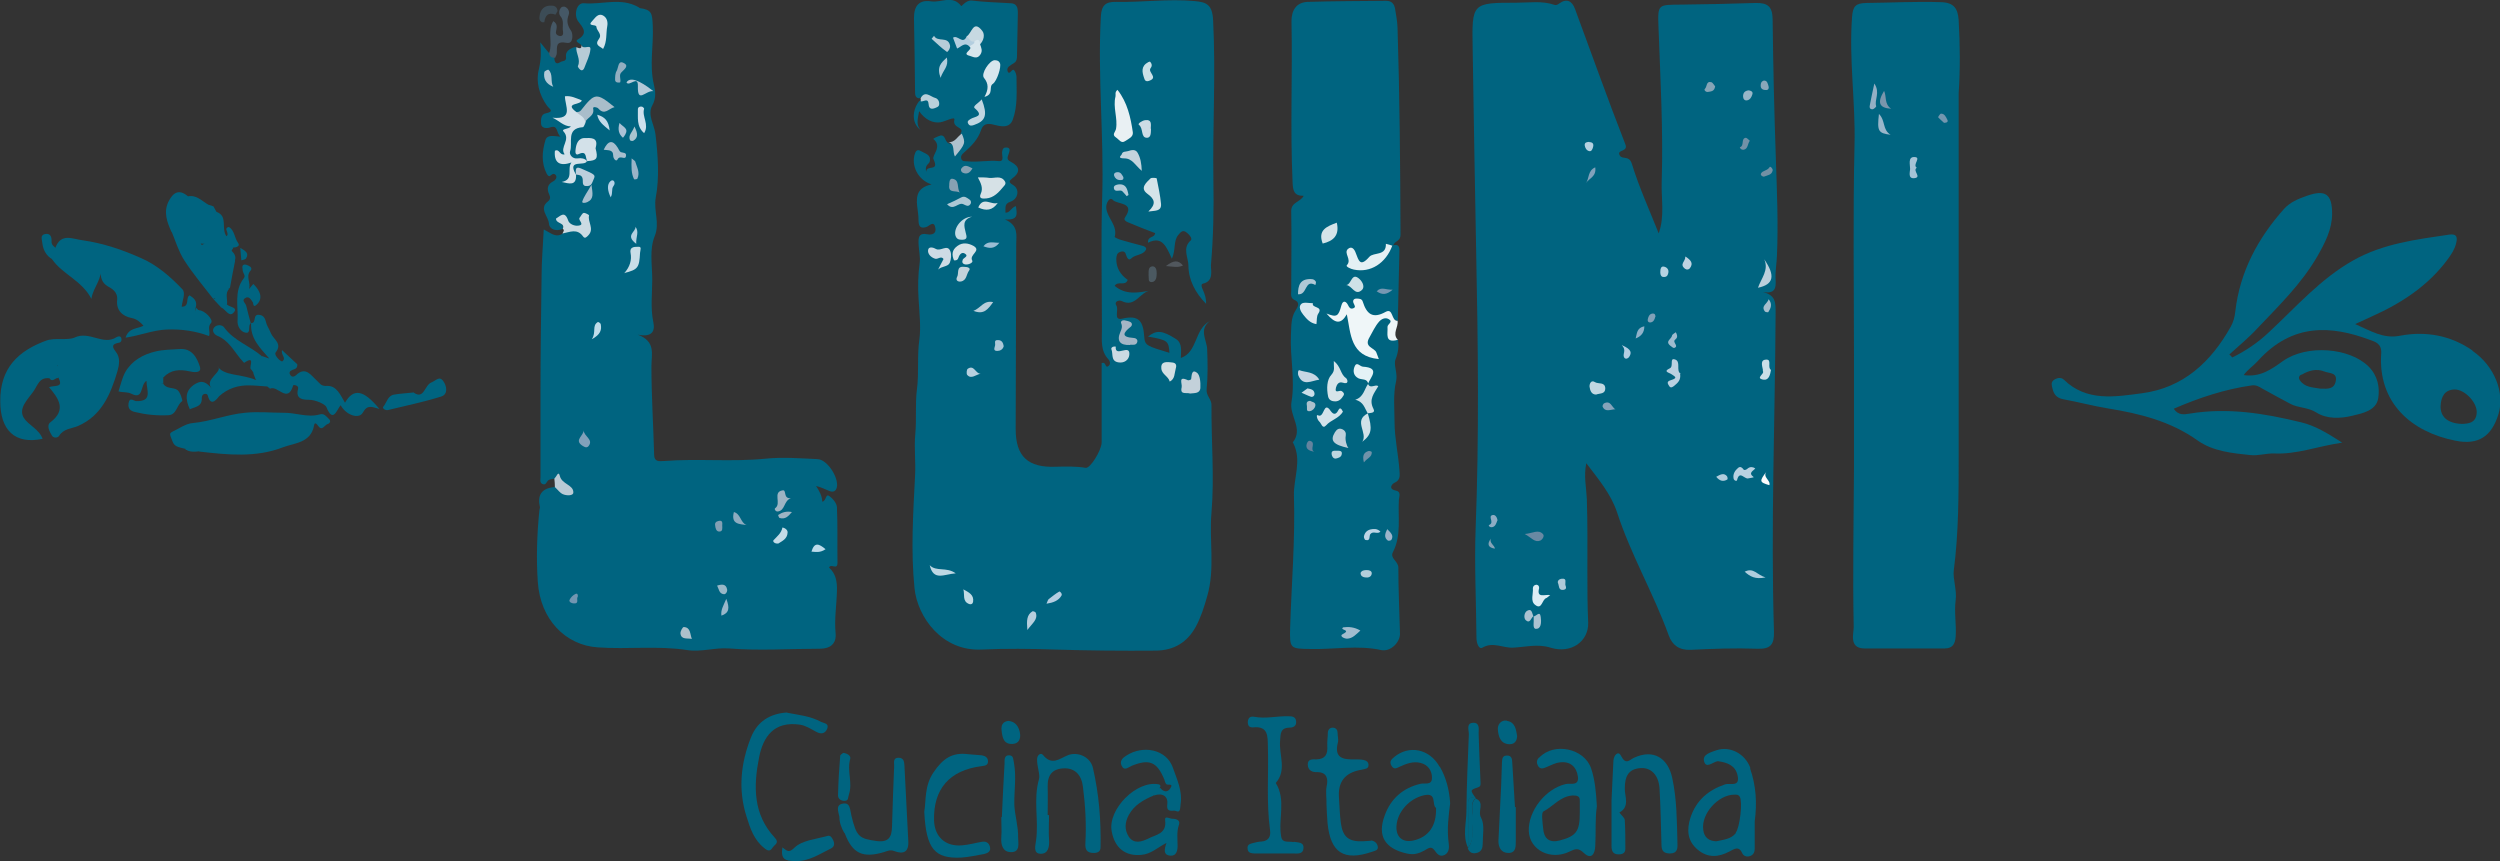
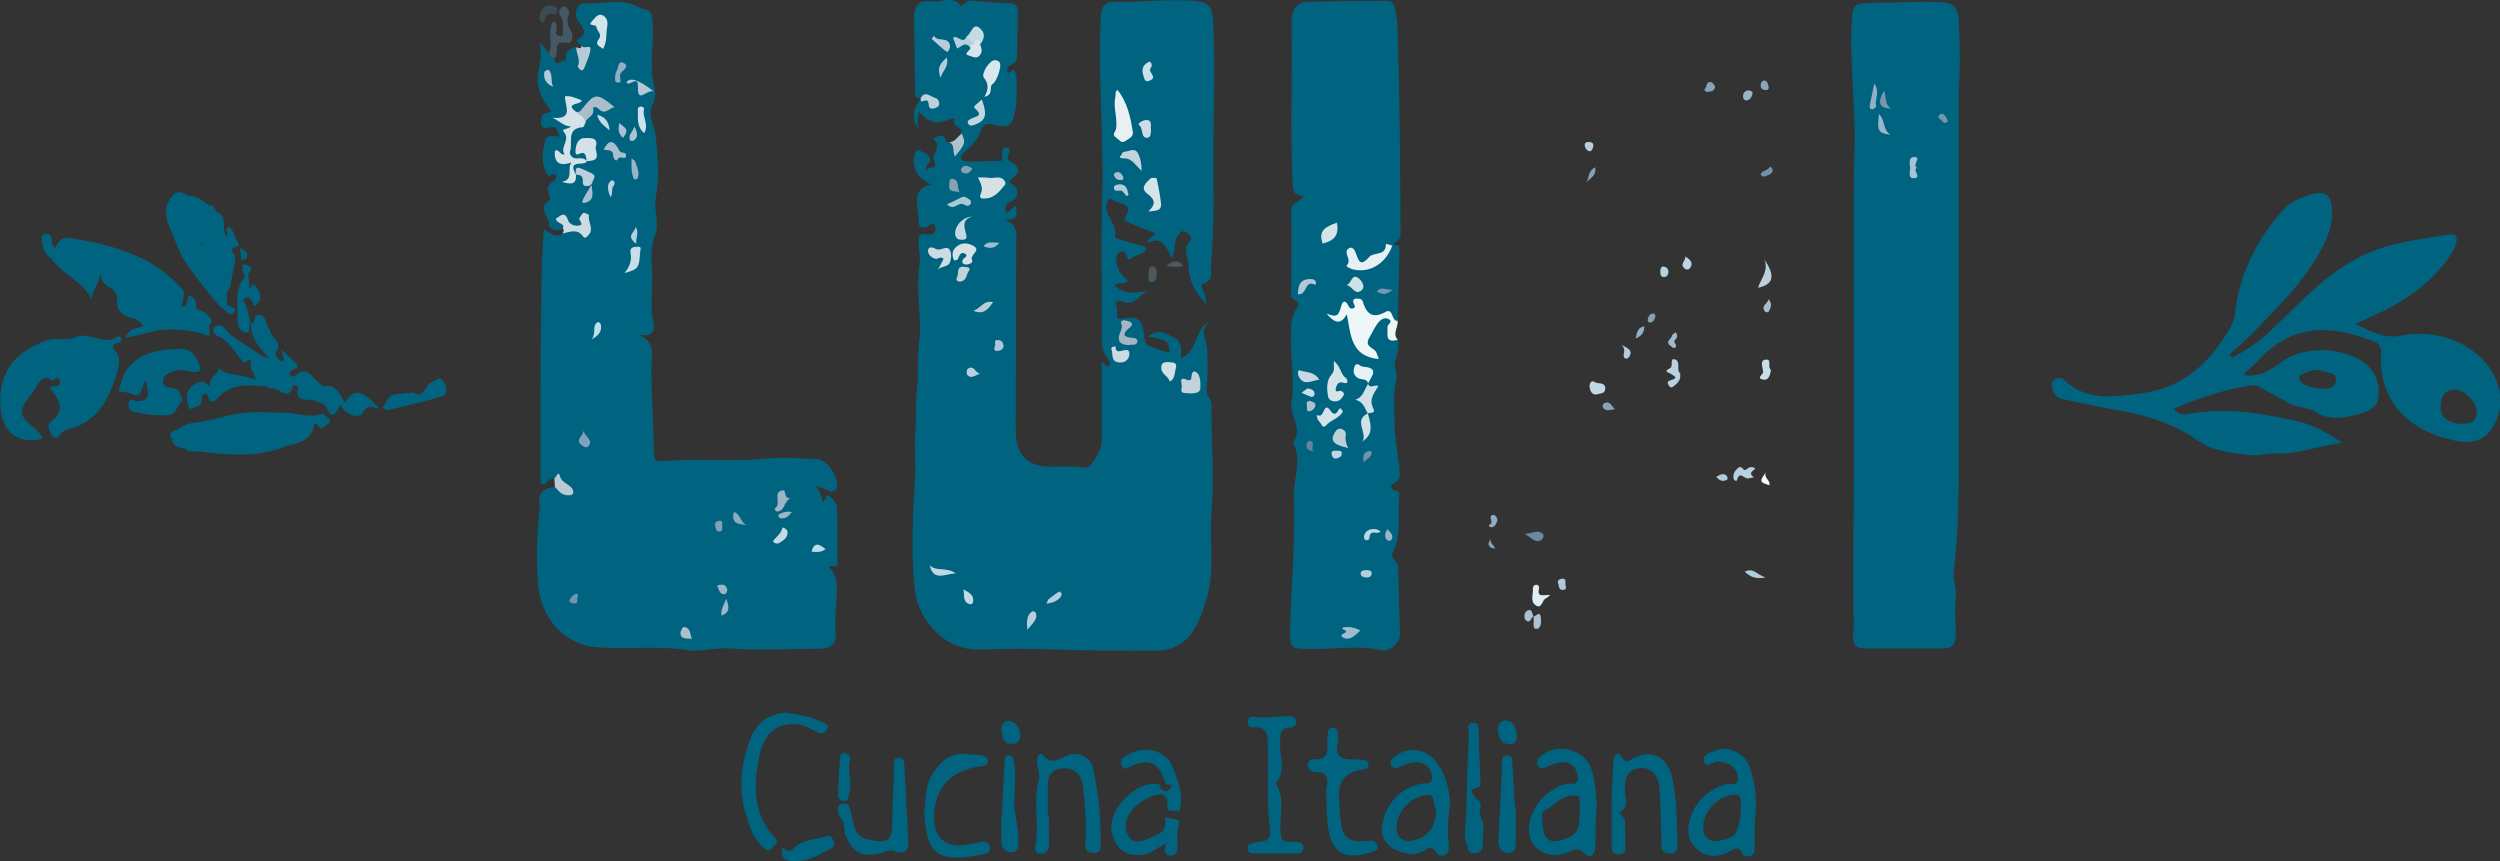
<svg xmlns="http://www.w3.org/2000/svg" viewBox="0 0 921.8 317.5">
  <rect x="0" y="0" width="921.8" height="317.5" fill="#333333" stroke="none" />
  <defs>
    <style>      .cls-1 {        fill: #bdd7e3;      }      .cls-2 {        fill: #b2cddc;      }      .cls-3 {        fill: #86a4b6;      }      .cls-4 {        fill: #9ebbce;      }      .cls-5 {        fill: #becfda;      }      .cls-6 {        fill: #a7bfcf;      }      .cls-7 {        fill: #98b6c7;      }      .cls-8 {        fill: #b3cee3;      }      .cls-9 {        fill: #c3dae4;      }      .cls-10 {        fill: #cee0ed;      }      .cls-11 {        fill: #b3cedf;      }      .cls-12 {        fill: #b8d1e1;      }      .cls-13 {        fill: #a9c5cf;      }      .cls-14 {        fill: #84a0b4;      }      .cls-15 {        fill: #a4bfd2;      }      .cls-16 {        fill: #86a3ba;      }      .cls-17 {        fill: #cee1e7;      }      .cls-18 {        fill: #d6e4e9;      }      .cls-19 {        fill: #bad0da;      }      .cls-20 {        fill: #cbdae3;      }      .cls-21 {        fill: #c3d1da;      }      .cls-22 {        fill: #7697b2;      }      .cls-23 {        fill: #9bbdd4;      }      .cls-24 {        fill: #9ab6ca;      }      .cls-25 {        fill: #87a1b3;      }      .cls-26 {        fill: #aac2d1;      }      .cls-27 {        fill: #bcdbeb;      }      .cls-28 {        fill: #cadee7;      }      .cls-29 {        fill: #d0e1e8;      }      .cls-30 {        fill: #b3cedb;      }      .cls-31 {        fill: #d6e1e6;      }      .cls-32 {        fill: #cddce6;      }      .cls-33 {        fill: #b7cdd9;      }      .cls-34 {        fill: #6889a3;      }      .cls-35 {        fill: #c1dbe5;      }      .cls-36 {        fill: #65839e;      }      .cls-37 {        fill: #aecad9;      }      .cls-38 {        fill: #bad1e1;      }      .cls-39 {        fill: #adc8d5;      }      .cls-40 {        fill: #bbd0dc;      }      .cls-41 {        fill: #c3d4dd;      }      .cls-42 {        fill: #afc2ce;      }      .cls-43 {        fill: #adc1cd;      }      .cls-44 {        fill: #e4f2f6;      }      .cls-45 {        fill: #9db4c3;      }      .cls-46 {        fill: #81a1bb;      }      .cls-47 {        fill: #85a3b7;      }      .cls-48 {        fill: #c7d9e2;      }      .cls-49 {        fill: #dcedf5;      }      .cls-50 {        fill: #c2d2db;      }      .cls-51 {        fill: #d2dfe3;      }      .cls-52 {        fill: #8eacc0;      }      .cls-53 {        fill: #bacad5;      }      .cls-54 {        fill: #a5c3d6;      }      .cls-55 {        fill: #b4d1e1;      }      .cls-56 {        fill: #d8e6ed;      }      .cls-57 {        fill: #acc0cb;      }      .cls-58 {        fill: #cbdbe3;      }      .cls-59 {        fill: #98b7c7;      }      .cls-60 {        fill: #006480;      }      .cls-61 {        fill: #a4b5c5;      }      .cls-62 {        fill: #d3e3eb;      }      .cls-63 {        fill: #b6d2e7;      }      .cls-64 {        fill: #c9dee9;      }      .cls-65 {        fill: #a7bfce;      }      .cls-66 {        fill: #9cb4cb;      }      .cls-67 {        fill: #b6cbd6;      }      .cls-68 {        fill: #bdd6e0;      }      .cls-69 {        fill: #bdd5e6;      }      .cls-70 {        fill: #b0c8d6;      }      .cls-71 {        fill: #d4e4e9;      }      .cls-72 {        fill: #cddbe5;      }      .cls-73 {        fill: #afcddd;      }      .cls-74 {        fill: #d4e1e7;      }      .cls-75 {        fill: #7092a9;      }      .cls-76 {        fill: #7390a4;      }      .cls-77 {        fill: #b8d0df;      }      .cls-78 {        fill: #d4e4eb;      }      .cls-79 {        fill: #d7e6ed;      }      .cls-80 {        fill: #c2d8e2;      }      .cls-81 {        fill: #7397af;      }      .cls-82 {        fill: #b7cedd;      }      .cls-83 {        fill: #c8dee7;      }      .cls-84 {        fill: #455866;      }      .cls-85 {        fill: #d3e1e9;      }      .cls-86 {        fill: #cae1e8;      }      .cls-87 {        fill: #b2cbd9;      }      .cls-88 {        fill: #7191a7;      }      .cls-89 {        fill: #c3dbe9;      }      .cls-90 {        fill: #b6d3e2;      }      .cls-91 {        fill: #b2c9d7;      }      .cls-92 {        fill: #abc1d5;      }      .cls-93 {        fill: #eff6f8;      }      .cls-94 {        fill: #7296b1;      }      .cls-95 {        fill: #bfd3e2;      }      .cls-96 {        fill: #98b7ca;      }      .cls-97 {        fill: #9ab4c7;      }      .cls-98 {        fill: #51575d;      }      .cls-99 {        fill: #7a96ac;      }      .cls-100 {        fill: #c3dbe7;      }      .cls-101 {        fill: #b3c9d8;      }      .cls-102 {        fill: #4b5961;      }      .cls-103 {        fill: #81a1ba;      }      .cls-104 {        fill: #e4f0f4;      }      .cls-105 {        fill: #abc8d8;      }      .cls-106 {        fill: #81a1b8;      }      .cls-107 {        fill: #fcfcfc;      }      .cls-108 {        fill: #c0d6e1;      }      .cls-109 {        fill: #b5d1e1;      }      .cls-110 {        fill: #a9bdca;      }      .cls-111 {        fill: #b7cdda;      }      .cls-112 {        fill: #a6becd;      }      .cls-113 {        fill: #dde8ef;      }      .cls-114 {        fill: #e9f0f3;      }      .cls-115 {        fill: #90b1c9;      }      .cls-116 {        fill: #88a7ba;      }      .cls-117 {        fill: #8dacc4;      }      .cls-118 {        fill: #94afc4;      }      .cls-119 {        fill: #c7d7e4;      }      .cls-120 {        fill: #b1cddd;      }      .cls-121 {        fill: #3c4c56;      }      .cls-122 {        fill: #bccfdd;      }      .cls-123 {        fill: #b5cde1;      }      .cls-124 {        fill: #bfddea;      }      .cls-125 {        fill: #92aec0;      }      .cls-126 {        fill: #a1bcce;      }    </style>
  </defs>
  <g>
    <g id="Capa_1">
-       <path class="cls-60" d="M611.5,86.3c2.4-6.4,1-12.8,1.2-19.2.6-19.2-.5-38.3-1.2-57.5-.3-8.2,0-7.8,8.4-7.9,9.1-.1,18.2-.3,27.4-.6,4.5-.1,6.2,1.3,6.3,5.9.2,17.3.6,34.6,1.2,51.8.4,11.8.9,23.6.4,35.4-.1,3-.7,6-.5,8.9.2,3.2-.2,5.3-4.7,4.6,4.9,1.1,4.7,4.2,4.7,7.6-.2,39.3-1.8,78.5-.6,117.7.1,4.6-1.2,6.4-6.2,6.2-8.1-.3-16.3,0-24.5.4-4.2.2-6.8-1.7-8.1-5.3-5.6-15.5-14-29.8-19.1-45.5-2.2-6.6-6.8-12.1-11.3-18-1,4.7,0,8.9.2,13.2.3,9,.2,18,.2,27,0,6.2,0,12.4.3,18.6.2,6.8-6.2,11.6-13.9,9.2-4.8-1.5-9.4-.2-13.8,0-3.7.2-7.4-2.3-11.3,0-1.4.8-2.2-1.9-2.2-3.6-.1-13.5-.8-27-.3-40.4,1.3-33.9.9-67.7.2-101.6-.5-25.1-.9-50.3-1.3-75.4-.3-16.7-.3-16.8,16.1-16.8,4.7,0,9.5-.8,14.1.8.7.2,1.1-.1,1.7-.5,2.7-2,4.7-1,5.8,1.9,6.2,16.7,12.1,33.4,18.6,50,1.2,3-3.5,1.8-2,4.2,1,1.5,3.4-.2,4.4,3,2.7,8.8,6.6,17.3,10,25.9h0Z" />
      <path class="cls-60" d="M339.4,36.3c-2,0-2-1.3-2-2.7-.1-9-.2-18-.4-27,0-4.3,1.8-6.8,6.3-6.1,3.6.6,7.9-2.5,11.1,1.7.2.3,1.7-2.2,3.9-2,4.8.6,9.6.7,14.4,1,2.2.1,2.6,1.6,2.6,3.5-.1,5.2-.2,10.3-.3,15.5,0,1.2,0,2.4-1.2,3.1-1.1.7-2.8,1.5-2.3,2.9.7,2,1.7-1.4,2.5-.2.5.6.7,1.5.8,2.2,0,5.4.5,10.9-1.4,16-1.3,3.4-4.8,2.3-6.9,1.8-2.5-.7-4-.2-4.7,1.8-1.2,3.7-3.7,6.1-6.4,8.5-.7.6-1.2,1.2-1,2.1.3,1.3,1.5,1,2.5,1.1,3.8.4,7.5-.5,11.4-.1,2.2.2,1-2.3,1.2-3.4.2-1.3.6-1.7,1.8-1.6,1.2.2,1,1,.8,1.8-.3,1.2-1.4,2.5.5,3.4,3.5,1.8,3.8,3.9.5,6.3-1,.8-1.3,1.3.4,2.3,2.6,1.5,2,5.2-1,6.2-2.4.8-1.6,2.5-1.8,4,1.7.2,2.1-1.9,3.9-2.4.3,2.7,1.2,5.3-4.1,4.9,5.2,2.2,4.2,6,4.2,9,0,22.8-.2,45.6-.2,68.3,0,10.1,4.5,14.3,14.8,13.9,3.7-.1,7.4-.2,11,.4,1.7.3,5.8-6.4,5.9-9.3,0-9.8,0-19.6,0-29.3,1.7-.7,1.2,1.8,2.3,1.2,1.1-.6.9-1.8.2-2.6-3-3.2-2.4-7.1-2.4-10.8,0-16.4-.4-32.8.1-49.1.7-22.2-1.7-44.3-.5-66.4.2-4.2,1.7-5.6,5.6-5.5,9.6.2,19.3-1.2,29-.3,4.3.4,6.5,1.2,6.8,7.1,1,19.6-.2,39.2.1,58.9.2,10.4,0,20.9-.9,31.3-.1,1.9,1.2,6-3,6.9-.8.2-.4,1.4,0,2.2.7,1.6,1.3,3.3,1.2,5.2-3.9-3.9-6.5-8.8-6.5-14.1,0-2.9-2.4-6.4.9-9.3.7-.7-.8-2.4-1.9-3.1-1.3-.8-2,.3-2.8,1.2-1.8,2.3-.8,5.3-2.3,8.7-2-4.3-3.5-8.6-8.8-5.9-.2-2.4,2.1-1.8,2.5-3.1.3-.4.1-.5-.3-.6-3.2-1.2-6.4-2.5-9.5-3.8-.8-.3-1.8-.9-1.2-1.8,4-5.8-2.9-4.7-4.5-6.5-1.1-1.3-2.6,1.2-2.4,3,.3,3.7,4.3,6.4,3.1,10.7,0,.1,1.4.8,2.1,1,2.8.8,5.6,1.6,8.4,2.3.7.2,1.4.8,1,1.4-1.1,2.1-3.8,1.6-5.4,3.2-1,1-1.6-.4-1.9-1.3-.3-1.3-1.1-1.5-2.2-1.1-1.2.4-1.3,1.4-1.4,2.4-.1,3.4,1.5,6,4.2,7.9-.9,2.5-3.6.2-4.8,2.2,4,3.4,8.5,2.6,13.3,1.7-4,.4-5.6,6.5-10.7,3.9-1-.5-2.9.2-2,1.6,1.1,1.6-1.3,5.7,2.2,4.9,6.3-1.5,7.7,1.1,8.1,6.6.2,3.4,1.1,3.5,9.3,6-.3-4.4-.6-4.7-7.9-6,3.1-2.4,5.1-2.4,10.3.9,2.5,1.6,1.8,4.6,1.8,7,6.3-2.2,4.9-10.6,10.7-13.6-4.2,3.1-1.1,7.1-1,10.3.2,5,.3,10-.2,14.9-.2,2.4,1.9,3.6,1.8,5.9-.1,13.2,1.1,26.4,0,39.5-.9,10.3,1.4,20.7-1.6,30.9-1.1,3.9-2.3,7.7-4.2,11.2-3.1,5.7-8,8.7-14.6,8.8-12.5.1-24.9,0-37.4-.4-9-.3-18-.4-27,0-14.5.7-23.6-11.9-24.7-22.6-1.4-13.8-.5-27.6.2-41.4.3-5.2-.4-10.4.1-15.6.5-5.4-.1-11,.6-16.4.8-6.1,0-12.2.9-18.4.6-4.4,0-9.8-.3-14.8-.3-4.5-.2-8.9.4-13.3.3-2.2-.3-4.6-.4-6.9-.1-2.3-.1-4.4,3.3-3.7,1.6.3,3.3-.2,2.9-2.3-.5-3-2.2-.8-3.3-.4-2,.6-2.8,0-2.9-2,0-1.3-.1-2.7-.3-4-.6-4.2-1.1-8.4,5.1-9.7-5.1-1.6-7.7-7.1-6.1-11.5.5-1.4,1.4-1.3,2.3-.7,1.5.9,3.7,1.2,3.1,3.8-.2,1-1.9,1-1.3,3.8.1-2.9,5,.2,2.7-4.7-.7-1.4,3.4-4.6,0-7.4-.3-.2,1.2-.8,1.9-1.1,2.3-1,2.2,1.3,3.1,2.2.9,1.3,3.2-.2,3.3,2.8,1-2.5,2.2-4,1.7-6,1.6-2.5-3.1-1.8-2.3-5,.4-1.5-3.3.6-5.2.9-2.6.4-5.6-.9-7.8-4.1-.5,2.9-1.2,5,.5,6.9-3.1-2.3-3.3-6.9-.5-10.6,1.5-.9,3-.9,4.5,0-1.1-2.1-2.7-1.9-4.5-1.1h0Z" />
      <path class="cls-60" d="M207.5,84.4c-2.4,1-4.9.3-5.1-2-.2-2.7-3.8-5.4-.4-8.1,1.1-.8.9-1.8.5-2.6-1-2.2-.6-3.8,1.6-4.9.6-.3,1.4-1.3.9-2.1-.5-.8-1.2-.7-2,0-.5.5-.9.2-1.4-.6-2.1-4.1-1.7-8.3-.5-12.4.7-2.2,3-1.5,5.6-1.3-1.8-1.4-.7-4.7-4.2-3.3-.2,0-2.8.7-3-1.5-.1-1.6,0-3.5,1.7-3.8,3.4-.7,1.4-1.6.5-2.8-2.9-4.1-4.2-8.9-3-13.5.8-3.4.9-6.4.5-9.9,1,1.3,2.1,2.6,3.1,3.8.9.4,1.5,1.1,2.1,1.8,0,1.7.6,2.8,2.2,1.7.7-.5,2.4-.1,2.1-2-.3-1.7,1.2-3.1,3.6-3.6,1.1,1.8,2.2,3.5,2.4,5.9,1.2-2.5,1.6-4.7-.5-6.7-.5-.6-2.4-1.2-1.2-1.9,4.1-2.3,1.8-4.6.2-6.7-1.7-2.3-.7-6.9,2.1-6.7,6.7.6,13.7-2.3,20.2,1.5.1,0,.3.3.4.3,4.5.6,4.6,1.9,4.8,6.8.3,7.1-1.3,14.2.4,21.4.6,2.4.9,5-.6,7.7-1.9,3.5.8,7.1,1.2,10.7.9,7.8,1.5,15.8.1,23.2-.9,4.9,1.6,9.4-.4,14.3-2,4.9-.9,10.6-.9,16,0,5.2-.7,10.5.4,15.7.8,3.7-.9,5.6-5.7,4.6,6.7,2.6,5,7.1,5,11.7,0,10.9.7,21.7,1,32.6,0,2.6,1.8,2.4,3.5,2.3,12.6-1,25.3.4,37.9-.9,6.2-.6,12.6-.1,18.9.2,3.9.2,8.5,8,6.8,11.1-.6,1.1-1.7,1-2.6.6-1.5-.6-3-1.4-4.8-1.8,1.2,1.8,2.2,3.6,2.3,5.8,1.5-.3,1.2-2.9,2.4-2.2,1.4.9,2.9,2.7,3,4.2.3,6.8.1,13.6.2,20.5,0,2.9-2.5.1-3.1,1.8,2.5,2.2,3,5.2,2.9,8.5-.1,5.2-1,10.4-.5,15.6.4,3.9-1.9,5.8-5.8,5.8-11.1,0-22.4.8-33.4-.1-5.3-.4-10.3,1.4-15.5.6-10.9-1.7-22-.2-33-1-11.9-.8-21.2-10.3-22.1-24.2-.6-8.8-.3-17.6.6-26.4,0-.3.2-.7.2-1-1-4.4.4-7,5.2-7.5,1.8-.8,2.8,1.7,5,1-2.4-.9-2.6-3.8-5.2-4.1-.6.2-1.3.2-1.8.5-.8.5-.9,2-2.2,1.5-1.2-.5-.8-1.7-.8-2.6,0-10.5,0-20.9,0-31.4,0-14.3.2-28.5.4-42.8,0-5.5.5-10.9.8-17.1,2.4,1.2,4.2,3,6.5,1.8,1.7-1,3.3-2.5,5.5-1.5,4.6,2.1,3-1.3,3-3.3-2.7,3.7-3.4,3.7-8.5-.1-.2,1.1,1.4,2.1.2,3.1h0Z" />
      <path class="cls-60" d="M722.2,34.3c0,44.7,0,89.5,0,134.2,0,13.9,0,27.9-1.8,41.8-.4,3.1,1.2,7.4.7,10.9-.6,4.6.3,9,0,13.5-.2,2.8-1.2,4.4-4.1,4.4-9.8,0-19.7,0-29.5,0-6,0-3.9-5.8-4-8-.4-19.4,0-38.9.1-58.4,0-13.6,0-27.3,0-40.9,0-26.2-.4-52.3.2-78.4.4-15.8-2.1-31.4-.9-47.2.3-3.9,1.3-5,5.2-5.1,9.2-.1,18.3-.6,27.5-.3,4.8.1,6.3,2.3,6.6,6.6.5,9,.6,18,0,27h0Z" />
      <path class="cls-60" d="M513.4,90.5c1.5-.4,2.6-.3,2.6,1.7-.2,8.7-.4,17.4-.6,26.2-2.7-1.1-5.2-2.3-8.5-1.4-2.7.7-3.9-2.6-5.5-4.3-2.5,2.7-6.7,2.2-8.7,5,1.5.5,2.8-2.7,4.7-1.2,1.6,1.2,1.1,3.3,1.5,5.1.9,4.2,2.5,6.5,6.2,8.8-2.1-4.6-.8-10.1,3.1-12.7,1.3-.9,2.7-1.5,4.2-.6,1.4.8,1.5,2.1,1,3.5-.6,2.1-.5,4,2.1,4.7.3,2.4.1,4.6-.9,7.1-.9,2.1.8,5.1.2,8-1.2,5-.6,10.4-.6,15.3,0,5.7,1.4,11.8,1.8,17.7.1,1.7.5,3.6-1.8,4.6-.8.3-2.6,2.3.5,2.9,2,.4,1.2,2.2,1.1,3.3-.4,6.5,1,13.2-2.2,19.4-1.2,2.3,2,3.3,2,5.7,0,8.1.4,16.3.6,24.4,0,3.2-3.5,6.7-6.9,6-8.7-1.9-17.3-.2-25.9-.4-7.7-.1-7.9,0-7.7-7.8.5-16.2,1.9-32.5,1.4-48.7-.2-6.4,3-12.9-.2-19.3,0-.1-.3-.4-.2-.4,4-5.1-1.4-9.7-.5-14.9,1.4-8.2-.6-16.5-.2-24.8.2-3.2-.1-6.2,1.8-9.1.6-1,1.8-2.7-.5-3.7-1.6-.7-1.2-2.2-1.2-3.5,0-9.8.2-19.6,0-29.3,0-3.3,3.3-3.2,4.6-5.6-3.6.1-4-2-4.1-5-.9-19.8,0-39.6-.4-59.4,0-3.9,1.7-6.9,5.9-7.1,9.6-.3,19.3-.3,29-.4,2.1,0,3,1.2,3.3,3,.4,2.3.8,4.6.9,6.9.8,25.4,1,50.9,1.1,76.3,0,2.7-2.4,2.3-2.6,4-2.3,2.2-4.5,4.4-7.8,5.6-3.2,1.2-5.4,1.3-7.2-2.4.6,4.3,3.7,5.6,7.4,3.6,3.1-1.7,5.7-4,7.6-7h0Z" />
      <path class="cls-60" d="M18.4,139.5c-4-.6-4.5,2.7-6.2,5-2.2,3-5.5,6.2-3.4,9.6,1.7,2.7,5.6,4.1,6.9,7.7-10.3,2.2-15.6-3.3-15.6-13.8-.1-12.3,6.6-18.6,16.9-22.4,3.3-1.2,7.9,0,10.4-1.1,5.6-2.7,10.6,3.1,15.6-.2.5-.3,1.4-.5,1.7.3.3.8,0,1.7-1,1.8-2.7.5-2.3,1.6-1,3.3,1.8,2.2,1.2,5,.6,7.2-2.5,8.4-5.8,16.4-14.6,20.2-2.4,1-5.2.9-6.9,3.6-.5.8-2,.9-2.6,0-.9-1.5-2.2-3.8-.6-5,5.9-4.5,3.2-8.6-.5-12.9,1.7-.9,5.5.4,3.5-3.4-1.1-1.6-2.1-3.2-.1-4.9.6-.3,1.3-.2,2.2-.1-1.1-.6-1.7,0-2.4.3-.8-.2-1.5-.5-.9-1.5-1,.4-.1,1.1-.2,1.6-.4,1.7,2,4.3-1.6,4.9h0Z" />
      <path class="cls-60" d="M73.4,114.4c2,0,5.5,3.5,4.4,4.7-1.4,1.5-.2,3-.7,4.8-5.2-1.9-10.2-2.6-15.6-2.4-5.1.2-9.8,2.2-15.2,3,1.2-3.8,4.5-3.2,6.6-4.4-1.2-1.4-2.6-2.5-4.2-2.8-3.8-.7-5.9-3.1-5.5-6.7.3-3.1-2.2-4.3-3.4-5-3.2-1.9-2.5-4.7-3.1-7.4,1.6,4.4-2.3,7.3-3,12-3.5-6.8-10.6-9-14.5-14.6-.4-1.6,0-3.1,1.2-4.2,2.1-5.6,6.2-3.3,10.1-2.8,7.6,1.1,14.7,3.5,21.6,6.6,5.9,2.6,10.7,6.8,15.1,11.4,1.4,1.4,0,4.2-.2,6.5,3.1,0,1.3-3.3,2.9-4.2,1.6,1,2.9,2.1,2.3,4.4-.9,1.6,2,3.1-.3,4.7,2.2-.8,0-2.7,1.3-3.7h0Z" />
      <path class="cls-60" d="M68.4,165.5c-4.4-1-4.2-1.1-5.5-4.6-.5-1.3.2-1.4.8-1.8,2.4-1.1,4.8-2.9,7.3-3.1,6.6-.6,12.8-3.2,19.3-3.8,4.8-.5,9.7,0,14.2,0,4.5-.1,9,1.9,13.4.6,1.7-.5,2.4.8,3.3,1.6.9.7.5,1.7-.3,1.9-1.2.3-2.1,2.9-3.6.7-.6-.8-1.3-1.5-1.5-.1-1.2,6.4-7.1,6.4-11.4,8-10,3.9-20.5,2.8-30.9,1.6-.6-2.2-3.7-2.3-4.1-4.6-.4,1.7,1.9,1.9,2.2,3.4-1,1.1-2.1.9-3.2.4h0Z" />
      <path class="cls-60" d="M96.6,131.3l2.7.9c-3.4-3.9-7.1-7.4-6.7-13.1h0c2.1.2.4-3.4,3-3,2.5.3,2.2,2.6,3,4.1.5.9.9,1.8,1.3,2.7.9,2.2,4.4,3.8,1.7,7.1-.5.6.9,2.7,2.4,3.3,1.8-1.3-.5-2.3,0-4.2,2.1,1.9,3.9,3.6,5.6,5.2.2,1.6-1,1.8-1.8,2.1-1,.4-1.3,1-.8,1.8.5.9,1.4.8,2.1.2,3.6-3.6,5.7.2,7.7,1.9,1.2,1.1,1.5,2.1,3.7,2,3.6-.2,5,3.3,6.7,6.2,3.1-5.4,6.8-4.9,12.7,2.3-2.6-.7-4.4-1.8-6.1,1.3-1.4,2.6-6.2,1-8.2-2.7-1.5,1.8-2.8,6.8-5.3.6-.4-.9-3.8-2.6-6.5-2.6-2.2,0-4.9-.3-3.9-4,.4-1.4-1.8-1.6-1.8-1.3-2,6.9-5.8-.2-8.5,1.2-1.3-2.3-1.9-5.1-4.7-6.2-2.9-4-2.9-4.1,1.7-5.8h0Z" />
      <path class="cls-60" d="M60.2,141.5c1.2,2,3.7,1.2,5.2,2.3,1.1.8,2,4,1.8,4.1-2.1,1.4-2,5.1-5.2,5.2-4.2.2-8.2-.2-12.3-1.2-1.6-.4-2.6-1.2-2.3-3.2.4-2.5,1.9-.8,2.9-.8,6,.1,3.8-3.8,3.7-7.5-2.4,1.6-1,7.1-5.5,4.8-1.6-.8-3.2-.4-4.8-.9.8-2.4,1.3-4.9,2.5-7.1,2.4-4.2,6.5-6.5,11.1-7.6,2.9-.7,5.9-.7,8.9-.9,4.6-.4,6.5,3.3,7.5,6.5.8,2.5-2.3,2.1-3.9,1.7-3.6-.8-6.9-.6-9.6,2.3-.4.5.1-.1-.1.5-.2.5-2.5,1.4.1,1.8h0Z" />
      <path class="cls-60" d="M386.8,300.6c0,3-.2,6,0,9,.2,2.6-.3,5.2-3,5.2-3,0-2-3.1-1.8-4.8,1.1-7.5-1.1-15.1,1.1-22.7.5-1.6-.8-4.8-.7-7.4,0-1.4,1.3-2.6,2.2-1.5,3.3,4.1,6.2,1.2,9.3,0,3.6-1.3,8.2.7,9.1,4.8,2.2,9.5,3,19.3,2.8,29.1,0,1.7-1,2.2-2.6,2.2-2.5,0-3.1-1.3-3-3.5.4-7,0-13.9-.9-20.9-.5-4.3-2.9-6.9-6.9-6.8-4.3.1-6.2,2.4-6.1,6.7.1,3.5,0,7,0,10.5h.2Z" />
      <path class="cls-60" d="M290.2,262.8c4.1.8,8.6,1.2,12.6,3.4,1,.5,3,.5,2.2,2.5-.8,1.9-2.3,2.1-4.1,1.1-1.9-1-3.6-2.2-5.9-2.6-9.7-1.4-13.6,4.5-15.1,12-2.1,10.6-2.3,21,5.8,29.7,1.8,1.9-.1,2.5-.8,3.6-.9,1.4-1.7,1.4-3.1.2-3.8-3-5.2-7.3-6.5-11.5-3.2-9.9-2.2-19.8,1.6-29.3,2.3-5.8,6.9-8.8,13.4-9.2h0Z" />
      <path class="cls-60" d="M78.7,110.3c-3.7-4.8-7.6-9.4-10.8-14.4-2-3.1-3.1-6.8-4.5-10.2-.8-3.8,1.7-3.9,4.4-3.8,1.8.3,3.5.8,4.4,2.7.2.8.3,1.7-.3,2.3-1.2,1-2.9,1.5-1.4,3.6,1.5,2,2.8-.2,4.1-.2,2.1,1.2,5,1.7,5.1,4.9-.9.9-1.8,1.8-1.7,3.3.9-.9.5-2.3,1.4-3.1.1-4.1-1.3-5.5-5.5-5.6-2.1-1.9-.9-4.5-1.3-6.8.4-1.7.6-3.5,1.3-5.2,1-2.1,2.6-2.7,4.8-1.7.4.7.7,1.3,1.1,2-.8.8-1.7,1.5-2,2.8.5-1.1,1.2-2,2-2.8,4.4,1.6,1.6,6.1,3.7,9,1.4-1-1.4-3,.9-3.4,2.1,1.2,2,4,3.4,5.9.9,1.2-.8,1.7-2,1.7-.6-.6-1.4-.9-2.1-1.3.7.5,1.5.6,2.1,1.2.2.3.1.6-.2.8-.9,1.7-.4,3,1.1,4.1-.7,3.3-1.3,6.7-1.9,10-.7.6-1.8.6-1.8,2,.2,3.8-2,2.8-4.1,1.9h0Z" />
      <path class="cls-60" d="M340.8,299.3c.7-4.1,0-9.5,3.4-14.5,3.5-5.2,7-7.5,12.9-6.7,1.6.2,3.3.2,4.9.4,1.2.2,2.3.8,2.3,2.2,0,1.6-1.2,1.6-2.4,1.8-11.8,1.5-17.8,8.4-17.5,20,.2,6,4.1,9.7,10.3,9.2,2.5-.2,4.9-.9,7.3-1.3,1.5-.3,2.6.3,3,1.8.5,1.8-.9,2.4-2.2,2.7-2.8.5-5.5,1.1-8.3,1.3-9.9.5-13-3.2-13.7-16.8Z" />
      <path class="cls-60" d="M309.5,301.2c-.3-1.9-1.6-4.4,1.3-4.9,2.8-.5,2.6,2.4,3.1,4.3,1.9,8,2.9,8.6,9.3,9.5,4.5.6,5.6-1.5,5.7-5.2.2-7.5.5-15,.8-22.5,0-1.2-.5-3,1.6-3,2.1,0,2.1,1.7,2.2,3.2.5,9.1.9,18.3,1.4,27.4.3,4.2-1.8,5.1-5.2,3.8-1.5-.6-2.5,0-3.8.4-7.8,2.3-11.6.5-14.4-6.9-.3-2.1,0-4.4-1.9-6.1h0Z" />
      <path class="cls-60" d="M425.4,293.3c-3.7,1.6-7.1,3.4-9.2,7.2-1.5,2.8-1.6,5.5,0,8,1.9,2.8,4.7,1.9,7.2.7,2.8-1.5,6.9-1.7,6.2-6.8-.2-1.8,1.7-.5,2.7-.5,1.4,0,3,.5,2.4,2.2-.9,2.6-.5,5.2-.5,7.8,0,1.6-.4,3.7-2.5,3.6-2.9-.1-2.4-2.4-1.6-4.7-3.3,1.7-5.7,4.1-9.2,4.4-5.9.6-9.9-2.5-11-8.7-1.5-8.1,9.2-18.9,17.3-17.3.3,0,.6.3.7.6,0,.2-.2.5-.3.7-1,.8-.9,2.4-2.4,2.8h0Z" />
      <path class="cls-93" d="M515.4,125.3c-5,1.4-3.6-2.3-3.8-4.8,0-1,2.2-1.8.5-2.8-1.3-.8-2.7-.1-3.6.9-1.5,1.7-2.4,3.8-3.5,5.7-2.3,3.8,1.8,3.8,2.5,5.7.2.6.4,1.1.9,2.4-10.6-1-10.3-9.3-11.8-16.5-2.2,3.8-4.3,3.5-7.5-.3,3.8,1.5,4.4,1.1,5.5-3,.6-2.1,1.8-1.5,2.5,0,.4.9.9,1.4,1.8,1.1,1.2-.4.5-1.1.2-1.9-.4-.8-.1-1.7,1-1.7,1,0,2.1,0,2.4,1.2,1.4,4.4,3.6,6.4,8.4,3.7,2.9-1.6,2,3.4,4.4,3.3.4,2.3-2,4.6,0,6.9h0Z" />
      <path class="cls-60" d="M98.5,142.5c-2.2-.1-4.3-.4-6.5-.4-4.2-.1-8,1.1-11.2,4-.5.5-3,4.5-4.2-.3-.2-.9-2.2-.9-2.2.9.2,3.3-2.5,3.3-4.4,4.2-1.8-3.8-1.8-7.1,2.1-9.4,2.7-1.6,4.3-.2,6.1,1.9-3.4-3.5,4.5-6.4,2-8.4,2.2,3.7,8.8,2.8,14.1,5.1,2.8-1.5,4.8-1.8,4.1,2.4h0Z" />
      <path class="cls-60" d="M369.4,301.4c.3-6.6.6-13.2,1-19.9,0-1.2-.2-3.1,1.7-3,1.7,0,1.5,1.7,1.8,3,.9,5.1,0,10.3.1,15.3.2,3.9,1.5,7.9,1.4,12,0,2.1.9,5.4-2.6,5.4-3,0-3.8-2.6-3.6-5.4.2-2.5,0-5,0-7.5h.2,0Z" />
      <path class="cls-60" d="M425.4,293.3c.7-1,.9-2.5,2.4-2.8,1.1,1.4,2.6,1.9,3.7.2,1.4-2.1-1.1-1-1.5-1.6-.4-.5-.5-1.1-.7-1.7-2.7-6.5-5.5-7.7-12.1-5-1.2.5-2.7,2.1-3.7-.2-.7-1.7.5-2.8,1.8-3.6,6.2-4,14.7-2.3,17.1,4.3,1.5,4.3,3.7,8.8,2.9,13.7-.2,1.2.1,3.3-1.8,2.4-.9-.4-3.5.9-3.1-2.3.4-3-1.6-4.5-4.9-3.4h0Z" />
      <path class="cls-60" d="M152.6,144.8c3.8,2.6,3.9-2.8,6.5-3.8,1.6-.6,2.9-2.6,4.4-.4,1.3,1.9,1.7,4.8-.8,5.6-6.4,2-13.1,3.4-19.7,5-1,.2-2.1-.7-1.7-1.2,1.3-1.5,1.6-4.1,4-4.5,2.3-.4,4.6-.5,7.3-.8h0Z" />
      <path class="cls-60" d="M288.4,312.4c1.8,1.2,2.3,2.4,4.6.1,2.8-2.7,8-3.1,12.2-4.3,1.1-.3,1.7.9,2.1,1.8.5,1.2.3,2.3-1,2.9-4.2,2-8,4.8-13.3,4.6-3.6-.1-5.2-.7-4.5-5.1h0Z" />
      <path class="cls-60" d="M92.5,119.1c-1.2.9.1,3.7-1.7,3.6-2.2-.2-3.4-2.7-3.2-4.5.3-5.2-1.4-10.9,2.3-15.6.8-1-.3-1.8-.4-2.8,0-.8-.5-1.8.4-2.2.5-.2,1.2.1,1.8.4.8.4,1.4,1,.6,1.9-1.8,2.1.3,4.4-.5,6.7.5-.6,1.1-1.3,1.6-1.9.8,2.3,1.8,4.7-.1,6.9-.7-1.1-1.5-2.6-2.9-1.7-1.5.9.2,1.9.4,2.9.5,2.2,1.1,4.3,1.7,6.5h0c0-.1,0-.1,0-.1Z" />
      <path class="cls-60" d="M96.6,131.3c-1.4,1.4-5.5,2.2-1,4.9-.3,1-1.1,1.3-2,1.5-.3-.5-.6-1.1-1.1-1.6-.8-.8,1.9-5.3-2.5-2.3,0,0-1-1.1-1.5-1.7-2.5-3.1-4.4-6.7-8.4-8.3-.8-.3-2.4-1.8-1-3.2.9-.9,2.8-1,3.6.2,3.6,4.9,9.4,6.7,13.8,10.5h0Z" />
      <path class="cls-60" d="M67.5,83.3c-2.3-.8-3.8-.2-4.2,2.4-1.7-3.8-3.2-7.6-1-11.7,1.7-3.2,3.9-4.3,7-1.6.5,2.4-1.2,2.5-2.7,2.9,1,.3,2-.2,3.1-.3,2.2-.1,2.9,1.3,3,3.1.2,1.7-.3,3.8-2.4,3.4-2-.4-2,1.1-2.9,1.8h0Z" />
      <path class="cls-84" d="M204.6,21.3c-1.2,0-2.1-.4-2.1-1.8,1.4-3.8-.8-8,1.5-11.7,1.7,1,1.3,2.4,1,3.9-.2.9.6,1.5,1.5,1.6,1.2,0,1.2-.9,1.1-1.7-.4-1.9.6-3.9-1-5.7-.6-.7-.6-2.3.4-3.2.3-.3,1-.3,1.3-.2,1.2.5,1.8,1.8,1.4,2.9-.9,2.3-.5,4,.9,6,.6.8,1,4.9-1.6,4.4-4.2-.8-3.6,1.4-3.7,3.8,0,.6-.4,1.2-.7,1.9Z" />
      <path class="cls-60" d="M67.5,83.3c.2-2.9.2-2.8,2.6-2.3,1.3.3,1.8-1,1.7-1.9-.2-1.2.4-3.3-2.1-3.1-1.9.2-3.9.4-5.9.7.5-3.4,4.9-1.2,5.4-4.3,3.9-.8,6,2.8,9.2,3.8-2.6-.4-4.3.4-4.1,3.3,0,1.4-.3,2.6-1.2,3.6-.6.6.4,2.5-1.6,2-.9-1.7-2.6-1.6-4.1-1.9h0Z" />
      <path class="cls-60" d="M310.9,277.6c1.6.2,2.9,1.1,2.6,2.2-1.3,4.4,1,8.8-.5,13.2-.4,1.1,0,2.2-1.6,2.3-1.4,0-2.4-.8-2.4-2,.1-4.9.4-9.7.8-14.6,0-.4.8-.8,1.1-1.1h0Z" />
      <path class="cls-58" d="M207.5,84.4c1-2.4-2.5-1.8-2.5-3.8,1.6-.9,3.2-3.1,4.5.7.4,1.3,2.3,2.1,3.7,1.9,2.7-.3-.2-2,.5-2.9.5-.6.9-1.6,1.5-1.8.6-.1,2.1.8,2,.9-.6,2.4,2,4.9-.2,7.3-.6.6-1.3,1.5-2,.5-2.2-3.1-4.9-1.6-7.6-1.1.2-.6,1-1.2,0-1.8h0Z" />
      <path class="cls-60" d="M371.7,265.8c2.8.2,4,2.2,4.4,4.6.3,1.9-.4,3.8-2.7,3.9-3.4.2-3.8-2.4-4.1-5-.2-1.9.4-3.2,2.5-3.5h0Z" />
      <path class="cls-67" d="M214.4,16.6c.5,2,3.5-.5,3.3,1.6-.2,2.3-1.4,4.5-2.2,6.7-.2.6-.7,1.3-1.4.9-.5-.3-1.2-1.2-1-1.5,1.1-2.4-.8-4.6-.6-6.9.9.3,2,1,1.9-.8h0Z" />
      <path class="cls-53" d="M204.4,176.5c.1-.1.2-.3.3-.4.5-.4,1.2-2.6,1.7-.7.7,3.2,5.1,3.3,5,6.2,0,1.3-2.6,1.2-3.9.6-1.1-.5-1.9-1.7-2.9-2.6,0-1.1-.1-2.1-.2-3.1h0Z" />
      <path class="cls-60" d="M20.5,91.4c.2,1.6-.4,2.9-1.2,4.2-2.3-1.3-3.4-3.5-3.7-6,0-1-1-2.9,1-3.3,2.1-.4,2.5,1.2,2.4,2.8,0,1.2.8,1.7,1.5,2.3Z" />
      <path class="cls-60" d="M68.4,165.5c.7,0,1.4,0,1.9-.2.9-.6.2-1-.5-1.1-2.1-.3-1.5-2.3-2.2-3.4-.8-1.2-.2-2.3,1.3-2.4,1.3-.1,1.7.7,1.5,1.9-.4,2.2.4,3.3,2.6,3.7,1.6.3.5,1.6.5,2.4-1.8.2-3.6.4-5.1-.8h0Z" />
      <path class="cls-121" d="M205.6,4c-.2.3-.7,1.4-.8,1.4-2.7-1-3.8.3-4.1,2.8,0,0-.7,0-.9,0-1.3-.8-.9-2-.7-3.1.6-2.3,2.3-3.2,4.5-3,1,0,1.9.6,2,2.1h0Z" />
      <path class="cls-42" d="M354.6,49.2c1.5,3.5,1.4,3.8-2.5,8.5-1-1.8.2-4.7-2.5-5.3,2.5.3,3.4-2.1,5-3.1Z" />
      <path class="cls-19" d="M339.4,36.3c1.6-3.1,3.6-.7,5.4-.2.9.2,1.6,1.2,1.5,2.3,0,1-1,1.2-1.7,1.5-1.4.5-2.1,0-2.2-1.5-.2-2.5-1.9-.8-2.9-1v-1Z" />
      <path class="cls-60" d="M93.5,137.7c.3-1,.9-1.6,2-1.5,3.1,1.4,4.2,3.9,4,7.1-.3-.3-.7-.6-1.1-.9.6-4.1-2.7-1.7-4.1-2.4-.3-.8-.6-1.6-.9-2.4Z" />
      <path class="cls-60" d="M21.4,134.3c-1,1.7.4,3.4,0,5.1-1-.2-2,1.7-3.1.2,2.4-3-.8-6.7,1.3-9.8,2.1,1,.2,3.5,1.8,4.6h0q0,0,0,0Z" />
      <path class="cls-60" d="M73.4,114.4c0,.3,0,.7,0,1,.3,1.5,2.5,3.3-.2,4.5-2.4,1.1-2.7-1.4-4.5-2.5,2.2-.2,3.4-1.5,3.5-4l1,1h0Z" />
      <path class="cls-60" d="M93.3,111.6c0-2.3,0-4.6.1-6.9,3.1,3,3.5,5.9.9,7.9-.8.6-.9-.3-1-.9Z" />
      <path class="cls-60" d="M78.7,110.3c2.5-.3,2.3-.3,2.2-2.3-.2-3.2,2.3-1.4,3.7-1.6-1.8,1.7-.6,3.9-.9,5.9-.5.7-1.5.4-2.2,1-.9-1-1.9-2-2.8-3Z" />
      <path class="cls-102" d="M423.5,101.4c.1-1.2-.3-3,1.4-3.2,1.3,0,1.6,1.3,1.6,2.6,0,1.3-.2,3-1.7,3.2-1.7.2-1.1-1.6-1.3-2.6h0Z" />
      <path class="cls-60" d="M86.4,96.4c-1.5.2-3.3.7-3.8-1.1-.5-1.8,1.6-2.1,2.7-2.9,1.2,1.1,2,2.4,1.1,4.1h0Z" />
      <path class="cls-60" d="M81.5,113.3c0-1.8,1.1-1.3,2.2-1,1,1,4.3,1,2.4,3-1.6,1.8-3-1.3-4.6-2Z" />
-       <path class="cls-60" d="M309.5,301.2c4,1,3,3.5,1.9,6.1-1.1-1.9-1.9-3.9-1.9-6.1Z" />
      <path class="cls-60" d="M88.6,91.4c1.8,1.1,3.4,1.9,2.1,3.9-.3.4-1.1.5-1.7.7-.1-1.4-.3-2.8-.4-4.6h0Z" />
      <path class="cls-60" d="M60.2,141.5c-1.9-.4-1.8,2.9-4.2,2,.2-2.7,3-2.7,4.2-4.3v2.3h0Z" />
      <path class="cls-98" d="M429.9,98.1c2.9-2.2,4.5-2.3,6.3-.2-2,.9-3.6.4-6.3.2Z" />
      <path class="cls-38" d="M619.5,137.9c.3,2.2-.8,3.2-2,4.2-.6.5-1.4,1.2-2,.3-.5-.8-1.2-1.7.5-2.2,3.1-.9,1.3-1.5,0-2.4-.6-.4-2.9-.8-.3-2,1.5-.7-.2-3.9,1.8-3.3,2.5.7.3,4.2,2.2,5.3Z" />
      <path class="cls-40" d="M650.5,95.6c4.2,6.1,3.5,9.3-2.3,10.5,1.2-3.5,4.1-6.5,2.3-10.5Z" />
      <path class="cls-12" d="M642.9,173.2c.7.3,1.2-.2,1.7-.6.9-.6,1.8-.4,2.6.1-.6.9-2.8,1.6-.6,3.2.2.2-1.3.3-2,.5-1.3.4-3.2-3.1-4.1.6-.1.6-1.2.2-1.3-.6-.3-1.6.5-2.9,1.7-3.9.9-.7,1.5,0,2,.6h0Z" />
      <path class="cls-80" d="M588.6,145.5c-1.9,0-2.3-1.6-2.5-2.9-.1-.9.5-2.7,2-1.7,1.2.8,3.7-.2,3.8,2.3,0,2.1-1.9,1.8-3.2,2.2h0Z" />
      <path class="cls-49" d="M571.6,219.4c-.8.6-1.1,1-1.4,1.1-1.7.5-1.6,4.6-4.2,2.5-1.8-1.4-.6-4-.8-6.1,0-.7.5-1.2,1.2-1.3.8,0,1.2.6,1.1,1.3-1,3.8,2.1,2.2,4.1,2.5Z" />
      <path class="cls-28" d="M653,136.4c-.3,1.8-.8,3.9-2.8,3.6-3.2-.6.6-2.1-.2-3.2,0-.1,0-.3,0-.5-.3-1.6-1.1-3.8,1.5-3.7,1.8.1.1,2.9,1.5,3.8h0Z" />
      <path class="cls-34" d="M562.2,196.9c3.1-.3,5-1.8,6.7,0,.8.8-.4,2.2-.9,2.4-2.1.9-3.2-1-5.8-2.4h0Z" />
      <path class="cls-107" d="M651.4,173.8c-1.7,2.2,1.6,3.2,1,5.1-3.7-1.1-3.8-1.4-1-5.1Z" />
      <path class="cls-26" d="M565.4,227.3c1,0,2.4-2.3,2.7.2.2,1.4.3,3.9-1.2,4.3-1.8.5-1.4-1.5-1.4-2.7,0-.6,0-1.3,0-1.9h0c0,0,0,0,0,0Z" />
-       <path class="cls-88" d="M645.2,51.9c-.9,1.2-.6,2.9-2.2,3.3-.7.1-1.3-.2-1.5-.9,1.8-.5.3-3.2,2.2-3.5.4,0,1,.7,1.5,1.1h0Z" />
      <path class="cls-16" d="M595.7,150.9c-1.8,0-3.8,1.3-4.8-1-.1-.3.3-1.1.6-1.2,2.4-1.2,2.8,1.5,4.2,2.3h0Z" />
      <path class="cls-95" d="M621.5,94.6c1.9,1.3,3,2.4,1.6,4.3-.4.5-1.1.7-1.8.2-2.2-1.7.2-2.7.1-4.4h0Z" />
      <path class="cls-4" d="M617.9,122.5c.9,1.6.4,2.2-.2,2.7-1.3,1,1.6,2.4-.4,3.1-.3.1-1-.5-1.5-.9-1.9-1.6.5-2.4.7-3.6,0-.5.8-.8,1.4-1.3h0Z" />
      <path class="cls-73" d="M643.3,210.8c3.3-1.7,4.5,1.2,7.7,2.1-3.8.8-5.7-.3-7.7-2.1Z" />
      <path class="cls-115" d="M603.1,124.8c.5-1.7.3-3.9,3.2-4.5,0,2.4-1.2,3.7-3.2,4.5Z" />
      <path class="cls-37" d="M577.2,215.7c.3.9.5,1.6-.8,1.8-1.8.2-1.5-1.5-1.9-2.4-.4-.8.3-1.6,1.3-1.7,2.1-.3,1.2,1.4,1.4,2.4h0Z" />
      <path class="cls-8" d="M598.1,127.3c3.7,1.6,3.5,2.9,2.6,4.3-.4.6-1.2.9-1.7.4-1.1-1.4,1-2.6-1-4.7Z" />
      <path class="cls-3" d="M632.4,31.9c-.3,1.9-1.6,1.8-2.7,2-.8.1-1.5-.8-1.1-1.1.9-.8.4-3,2.4-2.5.6.2,1,1.1,1.4,1.5h0Z" />
      <path class="cls-7" d="M644.8,33.3c.9.2,1.7.5,1.3,1.6-.3.9-.8,1.9-1.9,2.1-1,.2-1.5-.6-1.5-1.5,0-1.4.8-2.1,2.2-2.2Z" />
      <path class="cls-26" d="M565.4,227.2c-.9.6-1.2,2.9-2.8,1.5-.9-.8-.6-2.9.5-3.5,1.8-1,1.8,1,2.3,2.1h0Z" />
      <path class="cls-46" d="M584.8,67.5c1.2-1.7.6-4.6,3.4-5.8.5,3.5-2.3,4-3.4,5.8Z" />
      <path class="cls-112" d="M652.2,110.4c1.4,1.8.7,3.3-.2,4.7,0,.1-1,0-1.2-.2-1.7-2.1.9-2.9,1.3-4.5h0Z" />
      <path class="cls-76" d="M653.6,62.8c-.2,1.7-1.9,1.8-3.1,2.3-.5.2-1.5-.5-1.2-1.1.6-1.2,2.4-1,3.2-2.4.2-.4,1,.3,1.2,1.2Z" />
      <path class="cls-109" d="M586,52.4c1.3,0,1.7.7,1.4,1.8-.2.8-.6,1.8-1.5,1.5-.9-.2-1.5-1.2-1.6-2.2,0-1.1.9-1.1,1.7-1.2h0Z" />
      <path class="cls-120" d="M632.8,175.8c1.6-.9,2.8-1.5,3.9-.3.3.3.4,1.2.2,1.3-1.5.9-2.8.6-4.1-1h0Z" />
      <path class="cls-117" d="M552.1,191.9c-.4,1.1-.7,2.3-2,2.5-.7.1-1.6-.6-.9-.9,1.9-.9-.8-3.2,1.2-3.6,1-.2,1.6.9,1.8,2h0Z" />
      <path class="cls-116" d="M650.4,29.7c1.3,0,1.4,1.2,1.7,2.1.2.7,0,1.4-.9,1.4-1,0-2-.3-2-1.6,0-.9.2-1.6,1.2-1.9Z" />
      <path class="cls-90" d="M613.1,102.1c-.8-.2-1-1.2-.9-2.2,0-.8.3-1.8,1.3-1.6,1.1.2,2,1.1,1.6,2.5-.2.8-.6,1.5-2,1.3h0Z" />
      <path class="cls-47" d="M549.7,198.6c-.6,1.7,1.4,2.4,1.5,3.7-2.5-.4-3-1.6-1.5-3.7Z" />
      <path class="cls-106" d="M610.3,116.9c-.2,1-.7,1.9-1.8,2-.9,0-1.1-.7-.9-1.3.2-.9.6-1.9,1.8-2,.9,0,1,.6,1,1.3h0Z" />
      <path class="cls-114" d="M412.1,33.2c3.6,4.6,4.8,10.1,5.6,15.6.2,1.7-1.6,2.4-2.8,3.2-1.5,1.1-2.3-.6-3.4-1.3-1.7-1.1-.2-2,0-3.2.7-3.9-1.2-7.9-.2-11.9.2-.7-.4-1.6.8-2.5h0Z" />
      <path class="cls-31" d="M360.6,65.4c1.7,0,3,0,4.2.2,2,.2,4.4-1.1,5.8,1.4.5,1-.5,1.6-1.1,2.4-1.9,2.3-3.9,4-7.1,3.8-1.4-.1-1-1.2-.8-1.7,1-2.1.1-3.9-1-6Z" />
      <path class="cls-71" d="M423.5,77.9c2.8-2.7,2.4-4.4-.5-6.5-2.8-2.1-.3-4.1,1.2-5.6.4-.4,2.3-.2,2.3,0,.6,3.1,1.3,6.2,1.6,9.4.2,2.9-2.4,2.4-4.6,2.8Z" />
      <path class="cls-56" d="M363,35.7c1.5-2.7,1.6-4.8-.2-7-1.2-1.5,2-6.4,3.9-6.5.9,0,1.6.2,2,1.1.6,1.3-1.1,6.6-2.6,7.6-1.7,1.1.5,3.8-3,4.8h0Z" />
      <path class="cls-74" d="M351.8,96.1c-.9-2.1-.9-3.9,1.2-5.4,2-1.5,4.2-1,6,0,3,1.8-1.8,3.2-.5,5.4.4.7-1.3,1.6-2.6,1.4-1-.2-1.3-.8-.9-1.8.4-.7,2.2-1.2.9-2.1-1.2-.9-2.1.2-2.5,1.4-.2.7-.6,1.1-1.6,1h0Z" />
      <path class="cls-21" d="M438.8,145.1c-1.3-.5-3.8.7-3.1-2.3.3-1.3-1.5-4.4,2.3-2.6.3.1,1.2-.2,1.2-.4.2-1.4.2-3.8,2.1-2.4,1.2.8,1.4,3.7,1.3,5.6-.1,2.2-2.3,1.9-3.8,2.1h0Z" />
      <path class="cls-72" d="M345.9,99.4c.6-1.3,1.3-2.5,2-3.9-.9-1.3-2,.2-3.1-.1-1.6-.5-2.8-1.8-2.6-3.2.2-1.5,2.1-.9,2.9-.4,1.8,1,4.2-1.9,5.3.8.5,1.2.3,3.1-.2,4.3-.6,1.5-3,1.2-4.3,2.5h0Z" />
      <path class="cls-61" d="M416.7,127.2c-3.6.2-5.1-1.4-3.6-4.8.5-1.1.8-2,.3-3.2-.3-.7.4-1.2,1.2-1.1.8.2,1.7.3,2.3.7.6.4.6,1.2,0,1.7-2.8,2.2-3.6,3.8,1,4.1.7,0,1.8.5,1.4,1.6-.4,1.2-1.6.9-2.6.9h0Z" />
      <path class="cls-108" d="M362,36.7c2.2,5.7,1.5,7.9-2.9,9.4-.9.3-1.6.4-2.1-.5-.6-1,.4-1.4,1-1.8,1.5-.9,5-.8,1.4-3.9-.9-.8,1.5-1.9,2.5-3.2h0Z" />
      <path class="cls-51" d="M431.7,133.6c.7.1,2.6,0,1.8,2.4-.5,1.7-.2,3.7-2.2,4.7-.5-2-3-2.7-3.1-4.9-.2-2.1,1.1-2.5,3.5-2.2h0Z" />
      <path class="cls-20" d="M411.4,127.8c-.4,4.3,5.5-1.4,5,3.1-.2,1.9-2,3.1-4.1,2.7-2.8-.5-1.8-3.1-2.5-4.8-.2-.5.4-1.2,1.6-1h0Z" />
      <path class="cls-41" d="M421,63c-2.4-2-3.5-4.6-6.4-4.6s-1.1-1.1-1-1.5c.3-1.2,1.5-.9,2.4-1.2,1.2-.4,2.7-.8,3.5.7,1,1.8,1.4,3.8,1.5,6.7h0Z" />
      <path class="cls-9" d="M358.4,79.9c-3.7,1.1-2.9,3.5-2.3,6,.2.9.9,2.4-1.1,2.5-1.2,0-2.2,0-2.7-1.5-.8-2.8,2.3-6.9,6-7h0Z" />
      <path class="cls-48" d="M356.4,13.4c1.9-.9,2.4-6.4,5.8-2,1,1.3.6,3.5-.9,5-.8-.2-1.7-.2-2.5-.3-1.8,0-2-1.5-2.4-2.7Z" />
      <path class="cls-79" d="M359.3,15.2c1.5-1.1,2-.2,2.1,1.2.4,1.2,1,2.3.1,3.7-1.2,1.9-2.8.8-3.9.5-3.4-.8,1.4-2.3-.1-3.4-.4-1.6,1.6-1,1.8-2Z" />
      <path class="cls-32" d="M424.4,47.4c-.1,1.1.2,3.4-1.5,3.4-2.4,0-1.2-3.5-3-4.8-.5-.4,1.3-1.6,2.4-1.7,2.4-.3,2.1,1.4,2,3.2h0Z" />
      <path class="cls-1" d="M342.8,208.4c2.4,2.5,6.1.5,9.6,3-4.3.3-8.2,3-9.6-3Z" />
      <path class="cls-39" d="M349.2,75.3c2-.9,3.6-1.6,5.2-2.5,1.3-.7,2.2.2,3.1.8.6.4.7,1.2.3,1.7-.8,1.1-1.7.4-2.6,0-1.9-.9-3.6,2.7-6,0h0Z" />
      <path class="cls-11" d="M359.3,15.2c.1,1.3-1.3,1.2-1.8,2-1.8-1.9-3.1.1-4.6.7-.5-1.4-1-2.7-1.5-4,1.7-1.2,3.6,2.7,5-.4,1,.5,1.3,2.2,2.9,1.8Z" />
      <path class="cls-33" d="M344.4,13.2c1.3,2.5,5.2,0,5.9,3.6.2,1-.9,2.6-1.2,2.3-2-1.4-3.8-3.2-5.6-4.8.3-.4.6-.7.9-1.1h0Z" />
      <path class="cls-86" d="M424,22.7c1,1,.7,1.9.2,2.5-1,1.5,3,3.4-.5,4.6-1.1.4-1.6-.1-1.8-.9-.8-2.3-1.3-4.5,1.5-6,.1,0,.3-.1.6-.2h0Z" />
-       <path class="cls-31" d="M367.9,74.8c-1.9,2.8-4.3,3.1-7.2,1.7,1.8-4.3,4.9-.7,7.2-1.7Z" />
      <path class="cls-50" d="M355.7,98.4c1,0,2.4.4,1.6,1.4-1,1.3-.8,3.6-3,4-1.3.2-2-.6-1.4-1.7.8-1.3-.5-4.1,2.7-3.7h0Z" />
      <path class="cls-82" d="M378.8,232.3c-.3-3.6-.2-5.6,1.9-6.9.2-.1,1.1.2,1.2.5.9,2.5-1.1,3.7-3.1,6.4h0Z" />
      <path class="cls-25" d="M354,71.1c-1.3-1.1-4.4.4-4-2.8,0-.7,0-2.5,1.1-2.4,2.9.4,1.6,3.4,2.8,5.1h0Z" />
      <path class="cls-87" d="M415.4,72.3c-.5-.6-1-1.2-1.5-1.7-.9-1-2.9.7-3.2-1.3-.1-.9.9-1.2,1.7-1.3,1.7-.2,2.8.5,3.3,2.2.2.6.3,1.2.4,1.7-.3.2-.5.3-.8.5h0Z" />
      <path class="cls-111" d="M366.2,111.4c-1.9,2.6-3.4,4.8-7.3,3.2,2.7-.9,3.7-4,7.3-3.2Z" />
      <path class="cls-35" d="M355.2,217.3c2,1.1,4,2,3.6,4.6-.1.7-.7,1.1-1.5.8-2.6-1-1.5-3.6-2.1-5.4Z" />
      <path class="cls-77" d="M361.6,137.8c-1.8.3-3.5,2.2-5,.4-.3-.4-.2-1.9.2-2.2,2.4-1.7,2.9,1.9,4.8,1.8Z" />
      <path class="cls-2" d="M349.1,21.2c.8,3.4-1.3,4.5-2.3,7.5-1.5-4.1.2-5.5,2.3-7.5Z" />
      <path class="cls-123" d="M385.9,222.5c.4-.9.5-1.4.8-1.6,1.3-1,2.5-2,3.9-2.8.2-.1,1.2.8.8,1.5-1.1,1.9-3,2.6-5.5,3Z" />
      <path class="cls-105" d="M370.1,127.6c-.3,1.3-1.4,1.8-2.4,1.8-1.6,0-1-1.1-.8-2,.2-.8-.6-2.1,1.1-2,1.4,0,1.9,1,2.1,2.3h0Z" />
      <path class="cls-15" d="M414.2,65.3c.2,1.2-.7,1.1-1.2,1.1-1.1,0-1.9-.7-2.2-1.6-.2-.7.2-1.2,1-1.3,1.5-.2,1.9,1,2.4,1.8Z" />
      <path class="cls-25" d="M358.6,62c-.9,1.7-2,2.4-3.6,1.7-.6-.3-.9-1.1-.5-1.6,1.3-1.8,2.7-.6,4.1,0Z" />
      <path class="cls-23" d="M362.6,90.8c1.7-2.2,3.7-1.2,5.9-1.3-1.8,2.3-3.6,2.2-5.9,1.3Z" />
      <path class="cls-85" d="M215.7,45.7c-.2.4-.5,1.2-.8,1.2-6.3.4-3.6,5.8-4.7,8.9-.4,1.2.9,2.9,2.8,2.6,1.4-.2,2.6,0,3.5,1h-.1c-.7,2.1-7.3-.9-4.2,4.7l.2.3c.2,4.3-2.5,3.3-5.3,2.7,4.7-.9,1.8-4.8,3.6-7.2-4.4,1.6-6.5,0-6.1-4.3,1.7-.9,1.7,1.8,3.6,1.3-2-2.6,2.4-5.3-.4-8.4-1-1.1,2-.8,2.7-1.9-2.7,0-4.3-2.1-6.8-3.2,8,.8,4.6-4.3,4.6-7.9,2.2-.3,4.1.7,6.2,1.5-.2,1.8-6.7.8-2,4.3,2.3.5,4.4,1.2,3.2,4.4h0Z" />
      <path class="cls-85" d="M216.6,59.5c-.9-1.1,0-4.2-3.2-2.7-1.2.6-1.3-.6-1.2-1.4.2-2.2.9-4.6,3.6-4.5,1.7,0,4.9-.4,3.9,3.3,0,.2-.1.3-.1.5,1,3.8.5,4.5-3,4.7h.1c0,0,0,.1,0,.1Z" />
      <path class="cls-110" d="M215.7,45.7c.4-2.5-1.9-3.1-3.2-4.4.6,0,1.2,0,1.7-.6,5.2-6.6,5.7-6.6,12.4-1.2-2.2.5-3.6,3.2-6,.5-.4-.5-2.1-.8-1.9,0,.7,3-2.8,3.4-3.1,5.6h0Z" />
      <path class="cls-78" d="M222.3,18c-1-.9-3.2-1.3-1.5-3.6,1.4-1.8-.8-3-.9-4.5,0-1.1-3.7,0-1.5-2.2,1-1,2.1-3.1,4.1-1.9,1.3.8,1.7,2.3,1.4,3.9-.5,2.7,0,5.5-1.5,8.3h0Z" />
      <path class="cls-83" d="M230.1,100.8c2.2-2.4,2.9-5,2.4-7.5-.5-2.7,2.2-2.2,2.6-2.3,1.7-.2,1,1,.9,2.2-.3,5.5-.7,6.2-5.9,7.5h0Z" />
      <path class="cls-101" d="M240.9,33.6c-2.9-.3-5.9,4.8-5.7-1.9.1-4.1-3.2.4-4.2-1.3,1.2-2.1,4.6-1,9.9,3.2h0Z" />
      <path class="cls-122" d="M212.3,64.2c.1-1.1-.5-3.1,1.9-2.1,5.6,2.4,5.4,2.4,4.6,4.2-.5,1.1-.6,2.2-2.2,2.3-2.3.2-1.5-1.7-1.8-2.8-.3-1.3-1.4-1.3-2.3-1.4l-.2-.3h0Z" />
      <path class="cls-65" d="M222.6,55.2c1.6-3.4,3.3-3.8,5.2-.7.3.5.6,1.3,1.1,1.6.8.3,2.2,0,1.9,1.5-.3,1.6-2.2-.6-3.1,1.2-.5,1-1.6-.3-1.6-1.4,0-2.4-2-1.9-3.6-2.2Z" />
      <path class="cls-10" d="M237.5,49.1c-2.9-2.5-2.2-5.8-2.3-8.8,0-.8.7-1.1,1.4-1,.4,0,1,.7.9.8-.9,2.9,2,5.8,0,9Z" />
      <path class="cls-45" d="M291.6,183.7c-2.7,1-2,4.5-4.8,4.9-.8.1-1.4-.9-1-1.2,2.5-1.7-1.1-6,2.8-6.6,1.5-.3.1,3.1,2.9,2.9h0Z" />
      <path class="cls-103" d="M215.2,158.6c0,2.3,3.8,3.4,1.8,5.9-.8,1-2,0-2.6-.4-2.6-2,.9-3.5.8-5.5Z" />
      <path class="cls-100" d="M287,200.4c-1.3.2-2.2-.7-1.8-1.2,1.3-1.4,2.9-2.6,3.3-4.7,1.1.2,2,1,1.9,1.9-.1,2.3-2,3.1-3.4,4h0Z" />
      <path class="cls-91" d="M204,32c-2.7-1.1-3.7-2.9-3.3-5.4,0-.4,1.4-1,1.5-.9,1.9,1.7.6,4.3,1.8,6.3h0Z" />
      <path class="cls-125" d="M228.6,30.4c-1.3.2-1.8-.3-1.8-1,0-1.1,0-2.4.6-3.3.6-1.1.5-3.8,2.3-3,2.6,1.1.4,2.5-.6,3.6-1.1,1.1.1,2.7-.5,3.8h0Z" />
      <path class="cls-97" d="M232.9,58.4c1.1.9,1.3,1,1.3,1.1.6,2.1,1.9,4.1.8,6.4-.1.2-1.1.3-1.2.2-1.1-2.2-1-4.5-.9-7.7h0Z" />
      <path class="cls-52" d="M270.6,188.8c2.6.7,2.4,4,4.7,4.8-2.6-.4-5.9-.2-4.7-4.8Z" />
      <path class="cls-6" d="M218.1,68.2c.4,3.1,1,5.1-1.5,6.3-.8.4-2.1.5-1.9-.2.6-1.9,1.9-3.5,3.4-6.2h0Z" />
      <path class="cls-57" d="M255.2,235.6c-1.7-.4-4,.4-4.3-2-.1-.8.8-2.4,1.2-2.4,2.6.1,2.3,2.6,3,4.4h0Z" />
      <path class="cls-92" d="M228.5,45.4c1.3,1.5,3.4,1.9,2,4.3-.2.4-.5.7-.8,1.1-1.5-1.3-2-2.9-1.3-5.4h0Z" />
      <path class="cls-89" d="M224.8,48.1c-2.5-2.1-4.1-3.2-4.6-5.8,2.8.8,4.2,2.2,4.6,5.8Z" />
      <path class="cls-14" d="M266.3,193.8c0,.9.3,2.2-1.1,2.2-1.1,0-1.4-1.2-1.5-2.2-.2-1,.3-1.5,1.2-1.7,1.5-.4,1.5.6,1.4,1.7Z" />
      <path class="cls-124" d="M218.2,125.1c1.8-2.7-.1-5,2.3-6.4.1,0,.9.4,1,.8.4,2.1,0,3.8-3.3,5.6Z" />
      <path class="cls-27" d="M304.4,202.5c-2,1.4-3.6,1-5.2.9,1.1-3.7,2.8-2.9,5.2-.9Z" />
      <path class="cls-59" d="M264.5,215.9c1.9-.6,3.2-.5,3.6,1.4.2.8-.5,1.9-1.2,1.8-1.8-.2-1.8-1.9-2.5-3.2h0Z" />
      <path class="cls-96" d="M267.8,220.8c1.3,3.4,1.1,5.2-1.8,6.2-.3-2.1.7-3.6,1.8-6.2Z" />
      <path class="cls-13" d="M233.9,46.6c1.4,2.7,1.4,4.2-.4,5.3-.3.2-1.1,0-1.2-.2-.8-1.9.9-2.9,1.6-5h0Z" />
      <path class="cls-55" d="M234.6,89.9c-4.3-3.2,0-4.4-.3-6.3,1.5,2,.1,3.7.3,6.3Z" />
      <path class="cls-45" d="M292,188.8c-1.3,1.5-2.4,2.8-4.5,2.2-.3,0-.6-1.1-.6-1.1,1.5-1,3-1.5,5.1-1.1Z" />
      <path class="cls-94" d="M213,220.1c-.6.7.7,2.5-1.4,2.4-.9,0-1.9-.6-1.6-1.3.4-.9,1.3-1.8,2.2-2.2.8-.4,1,.5.8,1.2Z" />
      <path class="cls-63" d="M225.2,72.8c-1.2-2.4-1.5-4.8-.1-6,1.1-1,2.1.6,1.1,1.8-.9,1.2-.1,2.5-1,4.1h0Z" />
      <path class="cls-54" d="M706.7,61.9c-1.6,1.1,2.1,3.5-.9,3.8-2.3.2-1.6-2.1-1.5-3.4,0-1.6-.9-4.5,1.6-4.4,2.7.1-.8,2.8.8,3.9h0Z" />
      <path class="cls-118" d="M691.1,30.8c2.3,3.4-.1,6,.7,8.4,0,.2-.9,1.1-1.4,1.1-1.2,0-1.1-1-.9-1.8.4-2.2.9-4.4,1.6-7.7Z" />
      <path class="cls-24" d="M692.8,42c2.5,2.5,1.2,5.8,4.3,7.7-4.6-.6-5-1.3-4.3-7.7Z" />
      <path class="cls-99" d="M694.7,33.5c1,2.2,0,4.8,2.6,6.6-4.5-.3-5.2-2.3-2.6-6.6Z" />
      <path class="cls-81" d="M716.8,45.3c-.6-.6-1.5-1.3-2.2-2.1,0,0,.7-1.3,1.1-1.3,1.3,0,1.8,1.2,2.3,2.2.4.7,0,1.2-1.2,1.2h0Z" />
      <path class="cls-104" d="M513.4,90.5c-2.4,6.6-8.1,10.2-14.2,8.9-1.1-.2-3.1-1.1-2.6-1.6,2-2.1-1.3-4.4.4-6,1.5-1.3,2.5.3,2.9,1.5,1.1,2.8,1.6,5.3,5,1.4,1.6-1.8,6.3-.2,6.1-4.8.8.2,1.6.4,2.4.7h0Z" />
      <path class="cls-18" d="M491.8,133.1c2.7,2.1,2.4,4.9,4.5,6.3.6.5,1.2,2.5-1.2,1.7-1.6-.5-2.2.8-2.5,1.8-.6,2.5,1.4.8,2.1,1.3.6.4,1.1.9.7,1.6-.7,1.2-1.6,2.2-3.1,2.2-1.1,0-2.3-.4-2.6-1.8-.6-2.9-.5-6.2,1.2-8,1.5-1.7.8-2.9.9-5h0Z" />
      <path class="cls-29" d="M504.4,141.5c.8,2.1,2.7,0,3.8.9-1.5,2.6-3.6,4.8-1.8,8.3.9,1.7-1.1,1.5-2.1,1.7h0c-1.1-1.8-1.5-4.3-4.6-5,3.1-1,3.3-3.8,4.7-5.8h0c0,0,0,0,0,0Z" />
      <path class="cls-62" d="M495.2,151.7c-1.4,2.6-4.5,3.1-6.3,5.2-1.3,1.4-1.7-.8-2.4-1.4-.9-.8-1.3-2.8-.6-2.4,2.5,1.4,2-5.7,4.8-1.5,1.1,1.5,2,1.2,2.8-.4.6-1.2,1.2-.4,1.6.5h0Z" />
-       <path class="cls-113" d="M485.3,119.5c-2.3-.4-3.6-2-4.8-3.5-.9-1.1-1.9-3-.6-4,.8-.7,2.8-.2,4.2-.2-.6,1.9,3.9,1,2,3.8-.7,1-.5,2.5-.7,3.9h0Z" />
      <path class="cls-44" d="M504.5,141.5c-.4-2-2.3-1.4-3.6-2-1.8-.9-2.1-2.6-1.5-4.2.8-2.2,2-.2,3.1-.1,6.6.4,2.9,3.8,1.9,6.3h0Z" />
      <path class="cls-71" d="M492.9,82.1c1.1,4.7-1.3,6.8-5.2,7.7-1.9-5,1.5-6.3,5.2-7.7Z" />
      <path class="cls-29" d="M504.3,152.3c1.8,5.9,1.5,7.9-2,10.6,2.2-3.3-3.5-7.8,2.1-10.5h0Z" />
      <path class="cls-5" d="M497.2,165.2c-5.6-1.2-6.9-2.7-5-5.8.7-1.1,1.5-1.7,2.8-1.1,1,.5,1.4,1.3,1.2,2.4-.3,1.4.3,3.7,1,4.5h0Z" />
      <path class="cls-119" d="M486.4,140c-2.9.4-5.9,2.5-7.6-1.4-.4-.8-.2-2.2.3-2.1,2.4.9,5.4.4,7.3,3.4Z" />
      <path class="cls-17" d="M496.4,105.1c2-.2,1.9-5.1,5-2.1,1.2,1.2,1.8,2.9.8,3.9-2.6,2.4-3.6-1.6-5.8-1.8h0Z" />
      <path class="cls-126" d="M495.4,231.3c1.7-.2,3.8-.2,6.2,1.2-1.6,1.4-2.8,2.9-4.9,3-1.1,0-3-1-1.6-1.7,3.4-1.7-1.5-1.4.2-2.5h0Z" />
      <path class="cls-70" d="M478.6,108.5c0-3.3.8-5.7,4.7-5.6,1,0,1.5.3,1.9,1,.1.3-.1.8-.2,1.2-4-2.3-2.9,3.7-6.3,3.4h0Z" />
      <path class="cls-69" d="M509,196c-1.1,1.2-2.6-.4-3.7.9-.6.7.2,2.7-1.8,2.2-.3,0-.6-.8-.6-1.2.2-1.4,1.1-2.4,2.5-2.7,1.1-.2,2.3-.4,3.6.8h0Z" />
      <path class="cls-30" d="M501.6,211.4c.4-1.1,1.4-1.2,2.4-1.2.9,0,1.8.3,1.8,1.2-.1,1.4-1.4,1.7-2.5,1.5-.8-.1-1.6-.5-1.6-1.5h0Z" />
      <path class="cls-64" d="M482.1,143.2c1.4.3,2.5.5,2.6,2,0,.8-.7,1.3-1.3,1.1-1.2-.4-2.3-1-3.5-1.5.8-.6,1.5-1.1,2.2-1.6Z" />
      <path class="cls-43" d="M483.1,147.8c.7.5,2.1.4,1.9,1.8-.2,1-1,1.8-2,2-1.5.2-1-.9-1.1-1.8-.2-1.2-.2-1.9,1.2-2Z" />
      <path class="cls-75" d="M502.9,170.5c-.7-2.7.1-3.7,1.7-4.2.4-.1,1.2.2,1.2.4.1,1.9-1.7,2.2-2.9,3.8h0Z" />
      <path class="cls-36" d="M484.6,166.6c-1.9-.4-3.3-1-2.8-2.9.2-.6.6-1.4,1.4-1.1,2.1.7-.4,3.1,1.4,4h0Z" />
      <path class="cls-68" d="M492.5,169.1c-1,0-1.4-.9-1.5-1.6-.2-1.5,1-1.3,1.9-1.3s2.2-.1,1.8,1.4c-.2,1-1.3,1.3-2.2,1.5h0Z" />
      <path class="cls-66" d="M511.5,195.1c1.4,1.4,2.5,2.4,1.5,4-.2.2-1,.4-1.3.2-1.4-1.1-1.1-2.4-.2-4.2Z" />
      <path class="cls-22" d="M513.5,106.8c-2.4,2.1-4,1.9-5.9.6,1.8-1.9,3.4-.4,5.9-.6Z" />
      <path class="cls-60" d="M911.6,129.2c-8.1-5.6-17.3-7.2-26.7-5.4-6.2,1.2-10.7-1.8-16.5-4.3,2.8-1.3,4.5-2.1,6.3-2.9,10.9-4.9,20.7-11.3,27.9-21.1,1.3-1.8,2.5-3.6,3-5.7.6-2.3.3-3.7-2.5-3.3-12.2,1.8-24.4,3.3-35.4,9.5-12.1,6.8-21.1,17.2-31,26.4-4.1,3.9-8.7,7-13.6,9.4-.4-.4-.7-.8-1.1-1.1,3.5-3.2,7.2-6.2,10.4-9.7,7.9-8.3,16.2-16.4,22-26.4,2.8-4.9,5.5-10,5.5-15.8,0-7.3-2.5-9-9.3-6.6-3.2,1.1-6.3,2.4-8.5,4.9-9.6,10.8-16.2,23.1-17.9,37.7-.2,2.1-.7,3.9-1.7,5.7-7.3,13-17.5,22.5-32.7,24.5-9.9,1.3-20.4,3.2-28.8-5-1.1-1-2.5-.7-3.7.1-1.2.9-.8,2-.5,3.2.5,2.1,1.5,3.4,3.9,3.9,5.6,1,11,2.5,16.6,3.4,11.7,1.9,23,4.7,33,11.8,5.6,4,12.7,4.7,19.5,5.4,3,.3,5.8-.7,8.7-.6,8.3.4,15.8-2.6,25.1-4-5.6-3.6-10.1-6.3-15.2-7.5-13.5-3.3-27-5.5-41-3.2-1.9.3-4.2.8-5.9-1.8,9.5-4.1,18.9-7.2,28.8-8.6,1.5-.2,2.6.4,3.7,1.1,3.5,1.9,7,3.9,10.5,5.7,3,1.6,6.4,1.2,9.6,3.2,3.7,2.4,8.8,2.3,13.2,1.2,3.8-.9,8.9-1.9,9.6-6.5.6-3.9-.1-8.2-3.6-11.7-7-6.9-22.7-8.2-31.5-2-4.2,3-8.4,6.1-14.5,5.2,1.5-2.1,3.6-3.4,5.2-5.2,12.9-14.3,27.4-12.9,41-7.9,2.2.8,4.7,1.4,4.5,5-1.3,18.3,11.1,29.1,27.4,32.3,8.4,1.7,13.3-1.6,15.8-9.7,2.5-8-1.5-17.9-9.5-23.4h0ZM848.6,138.2c2.7-1.6,5.5-2.4,8.5-1.2,1.8.7,4.9.3,4.1,3.7-.6,2.8-3,2.7-5.2,2.6-.2,0-.3,0-.5,0-2.7-.5-5.7-.4-7.5-3.1-.6-.9-.3-1.6.5-2.1ZM913.2,152.4c-.3,3.6-3.1,3.8-5.3,3.9-5.3-.1-8.2-2.6-8-6.7.2-3.4,1.5-5.9,5.2-6,3.8,0,8.5,5,8.1,8.8Z" />
      <path class="cls-60" d="M38.3,140.7c-.6,2.6-4.3,3.5-2,6.6.3.4-1.5,1.2-2.8,1-1.9-.2-4-1.6-5.9.3-.5.5-1.4.1-1.4-.6s.6-1.4,1-1.4c3.3-.5,6.4-.9,6.8-5.4.2-1.5,2.5-.4,4.3-.4h0Z" />
      <path class="cls-60" d="M25.4,138.8c1.8,3,2.2-.6,2.9-.5,1.3.2,3,1,3.6,2,.8,1.5-1.3,3-2,3.6-1.8,1.7-2.5-2.1-4.6-2-.6,0-2-.8-1.5-2.1.2-.5,1-.7,1.6-1.1h0Z" />
      <path class="cls-60" d="M17.7,132.1c-.6,1.7-1.9,3.1-3.6,3.1s-3.4-.3-3.1-1.4c.5-1.8,3.7-1.8,3.9-4.3,1.1.6,2.5.8,2.8,2.5h0Z" />
      <path class="cls-60" d="M21.5,134.4c1.2-2.1,3-2.3,4.8-1,.6.4.4,1.5-.3,2.1-2.2,2.1-3.2,0-4.5-1.2h0Z" />
      <path class="cls-60" d="M31.5,103.1c-.9-.5-2.2-.7-1.9-1.9.3-1.4,1.2-3.1,2.7-3.1,1.4,0,1.4,1.6,1.3,2.8s-.5,2.3-2.1,2.2Z" />
      <path class="cls-60" d="M53.5,109.6c-.1,1.8-.1,3.4-2,3.8-.8.2-1.2-1.1-.9-1.3,2.7-1.6-1.2-4.7,1-5.4,2-.7,1,2.2,2,2.9Z" />
      <path class="cls-60" d="M55.7,102.2c0-.7,0-1.6.9-1.5,1.1.2,2.2.8,2.4,2,0,.4-.8,1.2-1.3,1.2-1.2.1-1.8-.7-2-1.8h0Z" />
      <path class="cls-60" d="M71.9,156.8c3.5.3,3.8,2.5,4.6,4.1,0,.1-1.4,1.5-1.8,1.3-2.1-.9-1.4-3.3-2.8-5.4h0Z" />
      <path class="cls-60" d="M85.4,164.1c-1.7-.9-.9-2.5-1-3.9,0-1.1.4-2.2,1.6-1.9,1.4.4.8,1.5.2,2.3-.8,1.1,1.1,2.7-.8,3.5h0Z" />
      <path class="cls-60" d="M567.5,279.3c-1,1-1,2-.4,3.1.8,1.3,1.8,1,3,.5,1.7-.7,3.3-1.6,5.1-1.8,3.8-.5,6.1,1.7,6.6,5.2.5,3.7-2.8,2.4-4.5,2.8-7.4,1.7-13.9,9.9-13.6,17.4.3,6.9,8,10.9,15,7.5,2.1-1,3.2-1.5,5.3.5,2.8,2.7,4.1.2,4.2-2.5.3-5.1-.1-10.3.6-14.7-.3-5.2-.7-9.7-2.1-13.9-2.5-7.5-13.7-9.8-19.1-4.1h0ZM582.5,299.8c0,6.7-1.3,8.5-7.4,10.1-3.8,1-5.8-.7-6.1-4.3-.2-2.2-.8-5.9.1-6.4,3.6-1.9,6.3-5.7,10.9-5.9,1.6,0,2.6.3,2.5,2,0,1.5,0,3,0,4.5h0Z" />
      <path class="cls-60" d="M530.8,282.7c-3.7-6.6-11.2-8.1-16.7-3.6-1.2,1-1.9,1.8-1,3.3s1.9.8,3,.3c2.4-1.1,4.9-2.1,7.7-1.4,2.8.7,4.2,2.9,4.2,5.5,0,2.9-2.6,1.8-4.2,2.2-6.5,1.5-11,5.5-13.2,11.6-2.9,7.7.1,12.3,8.1,14.1,2.6.6,4.5,0,6.5-1.1,1.3-.7,2.5-1.9,3.8,0,.9,1.3,1.9,2.5,3.7,1.6,1.5-.8,1.7-2.5,1.5-4-.8-5.5,0-10.9.5-15-.3-5-1.5-9.5-3.8-13.5h0ZM521.2,309.9c-4,.9-6.5-1.2-6.3-5.3.3-5.3,4.9-10.3,10.3-11.4,4.8-1,2.6,3.6,4.3,4.7.2,6.6-2.7,10.7-8.3,12h0Z" />
      <path class="cls-60" d="M645.4,283.2c-1.9-5.3-7.5-8.2-12.4-6.6-2,.7-5.3,1.5-4.7,4,.7,3,3.2.4,4.9.1.2,0,.3-.1.5,0,3.2.5,6.2,1.5,7,5.3.9,4.4-2.8,2.6-4.6,3.2-6.2,2.1-10.7,5.9-12.8,12.3-1.4,4.4-1.2,8.6,2.7,11.8,3.7,3.1,7.6,2.8,11.6.7,1.8-.9,3.5-2.3,4.8.6.5,1.1,1.8,1.5,3,1,1.3-.5,1.6-1.7,1.6-2.8,0-3.3,0-6.6,0-10,.9-6.6.5-13.2-1.7-19.4h0ZM640.1,307.1c-1.8,2.3-4.5,2.5-7.3,3.1-2.6-.1-4.5-1.3-4.8-4.4-.7-5.8,5.5-12.7,11.4-12.8.8,0,1.6-.1,2.1.8,1.1,1.9,0,11.4-1.5,13.2h0Z" />
      <path class="cls-60" d="M616.6,286.9c-1.6-7.5-7-10.8-14.1-7.5-1.7.8-3,2.8-4.8-.7-1-2.1-2.7-.2-2.8,1.8-.3,5.5-.5,11-.7,14.7,0,6.7,0,11.7,0,16.7,0,1.7.4,3,2.3,3.1,1.5.1,2.8-.3,2.8-2,0-3.5,0-7-.2-10.5,0-1-1.3-1.9-2-2.9,4-2.2,1.9-6,2-8.9,0-4.3,1.2-7.2,5.9-7.5,3.9-.2,6.6,2.7,6.9,7.5.4,6.6.5,13.3.7,19.9,0,2.2,0,4,3,4.1,3.1,0,3-2.1,2.9-4.1-.2-7.9-.2-15.8-1.9-23.7h0Z" />
      <path class="cls-60" d="M476.9,310.5c-1.7-.4-4.1.5-4.5-2-1.2-6.5,1.9-13.5-2-19.8,4.2-4.8,1.1-10.4,1.6-15.6.2-2.5,0-4.7,3.4-4.8,1.5,0,2.7-.6,2.5-2.4-.2-1.8-1.7-1.8-3-1.8-4.1-.1-8.2,1-12.4.2-1.3-.2-2.2.1-2.4,1.7-.1,1.5.5,2.3,1.9,2.2,5.7-.6,5.4,3.3,5.5,7.1.3,10.3-.6,20.6.8,30.9.3,2.2-.5,3.9-3.2,4.1-1,0-2,.3-2.9.5-1.1.3-2.4.5-2.2,2.1.1,1.6,1.3,1.7,2.5,1.8,2.5,0,5,0,7.5,0h0c2.3,0,4.7,0,7,0,1.4,0,3.4.3,3.6-1.8.3-2.5-2-2.2-3.5-2.5h0Z" />
      <path class="cls-60" d="M505.5,310c-1,0-2,.2-3,.2-5.2.2-7.4-1.6-8.1-6.7-.4-3.1-.5-6.3-.7-9.5-.4-5.7,2.2-9,7.8-10.1.3,0,.7-.1,1-.2,1-.2,2.1-.3,2.1-1.6,0-1.2-.9-1.7-1.9-1.9-1-.2-2-.2-3-.2-4.3.1-7.9-.3-6.4-6.2.3-1.1-.1-2.3-.1-3.5,0-1.1-.5-1.9-1.7-2-1.2,0-1.8.7-1.9,1.8,0,1.7-.3,3.3-.2,5,.2,3-.7,4.8-4,4.9-1.3,0-3.3-.3-3.2,2,.1,2.1,1.7,2.8,3.5,2.7,3.7,0,4,2.7,3.5,5-.5,2.4,0,4.6-.1,6.9.1,2.3.2,4.7.4,7,1.1,10.8,6,14,16.3,10.5,1.1-.4,2.5-.5,2.2-2-.2-1.2-1.2-2.1-2.5-2.2h0Z" />
      <path class="cls-60" d="M558.8,297.6h-.2c-.3-5.5-.7-11-1-16.4,0-1.4-.3-2.8-2.2-2.6-1.6.1-1.5,1.5-1.6,2.6-.1,2.9-.2,5.7-.3,8.6-.3,6.8-.7,13.5-1,20.3,0,2.5,1.1,4.4,3.7,4.4,2.8,0,2.7-2.4,2.7-4.5,0-4.1,0-8.3,0-12.5h0Z" />
      <path class="cls-60" d="M541.3,296.5c0-2.5,1-2.7,2.9-2.1-2.2-3.1-2.2-3.1.8-4.1,1.1-.4.9-1.1.9-2-.3-5.9-.5-11.9-.7-17.8,0-1.6.5-3.9-1.8-4-2.9,0-1.8,2.6-1.8,4.2-.4,9.4-.8,18.9-.9,28.3,0,4.5-1.5,9.2.6,13.6,0-5.4.2-10.8,0-16.2h0Z" />
      <path class="cls-60" d="M544.2,294.4c-2.1,1.6-1.1,3.9-1.4,6-.5,4.1,1.3,8.6-1.6,12.4.7,1.8,2,2.1,3.6,1.6,1.5-.5,1.9-1.8,1.9-3.2,0-3.3.8-7.1-.6-9.7-1.4-2.4,1.5-5.6-1.9-7h0Z" />
      <path class="cls-60" d="M542.8,300.3c.2-2-.8-4.4,1.4-6-1.9-.6-3-.4-2.9,2.1.1,5.4,0,10.8,0,16.2,3-3.8,1.1-8.2,1.6-12.4Z" />
      <path class="cls-60" d="M555.6,265.7c-2.2-.3-3.5,1.5-3.3,3.4.2,2.4.9,5.1,4.1,5.3,2,.1,2.9-1.1,3-3-.4-2.5-.8-5.2-3.8-5.6h0Z" />
      <path class="cls-60" d="M102.1,139.3c0-2,0-3.4.3-4.8,0-.3,1.3-.3,1.6.4.7,1.7.2,3.1-2,4.4Z" />
      <path class="cls-60" d="M71.6,85.3c.5-.7,1-1.3,1.6-2,.4,2.4-.2,4.9,1.2,7.1h0c-.4,3.5-3.7.7-5.1,2.2-1.4-1.5.2-3.9-1.7-5.2,1-1.3,3.7.6,3.9-2.1h0Z" />
      <path class="cls-60" d="M79.5,95.4c-.9-2.4-4.1-2.6-5-5.1h0c1.1-.4,1.8-1.2,2.3-2.3.2-.6.4-1.4,1.2-1.2.6.2,1,.8,1.5,1.2-3.8,2.5,5.5,4.8,0,7.3h0c0,0,0,0,0,0Z" />
      <path class="cls-60" d="M79.4,95.4v6.7c-1.7-1-3.5-1.8-2.9-4.1.3-1.2.4-3.6,2.9-2.5,0,0,0,0,0,0Z" />
      <path class="cls-60" d="M79.5,78.3c-.8,2.1-1.4,4.2-1.1,6.9-3.1-3.6-2.7-5.2,1.1-6.8h0c0,0,0,0,0,0Z" />
      <path class="cls-60" d="M85.5,91.5c-.2,0-.3,0-.5,0-1.6,0-3.4.2-4.3-1.4-.3-.6.2-1.2.9-1.4,2.4-.5,3,1.3,3.9,2.9h0s0,0,0,0Z" />
    </g>
  </g>
</svg>